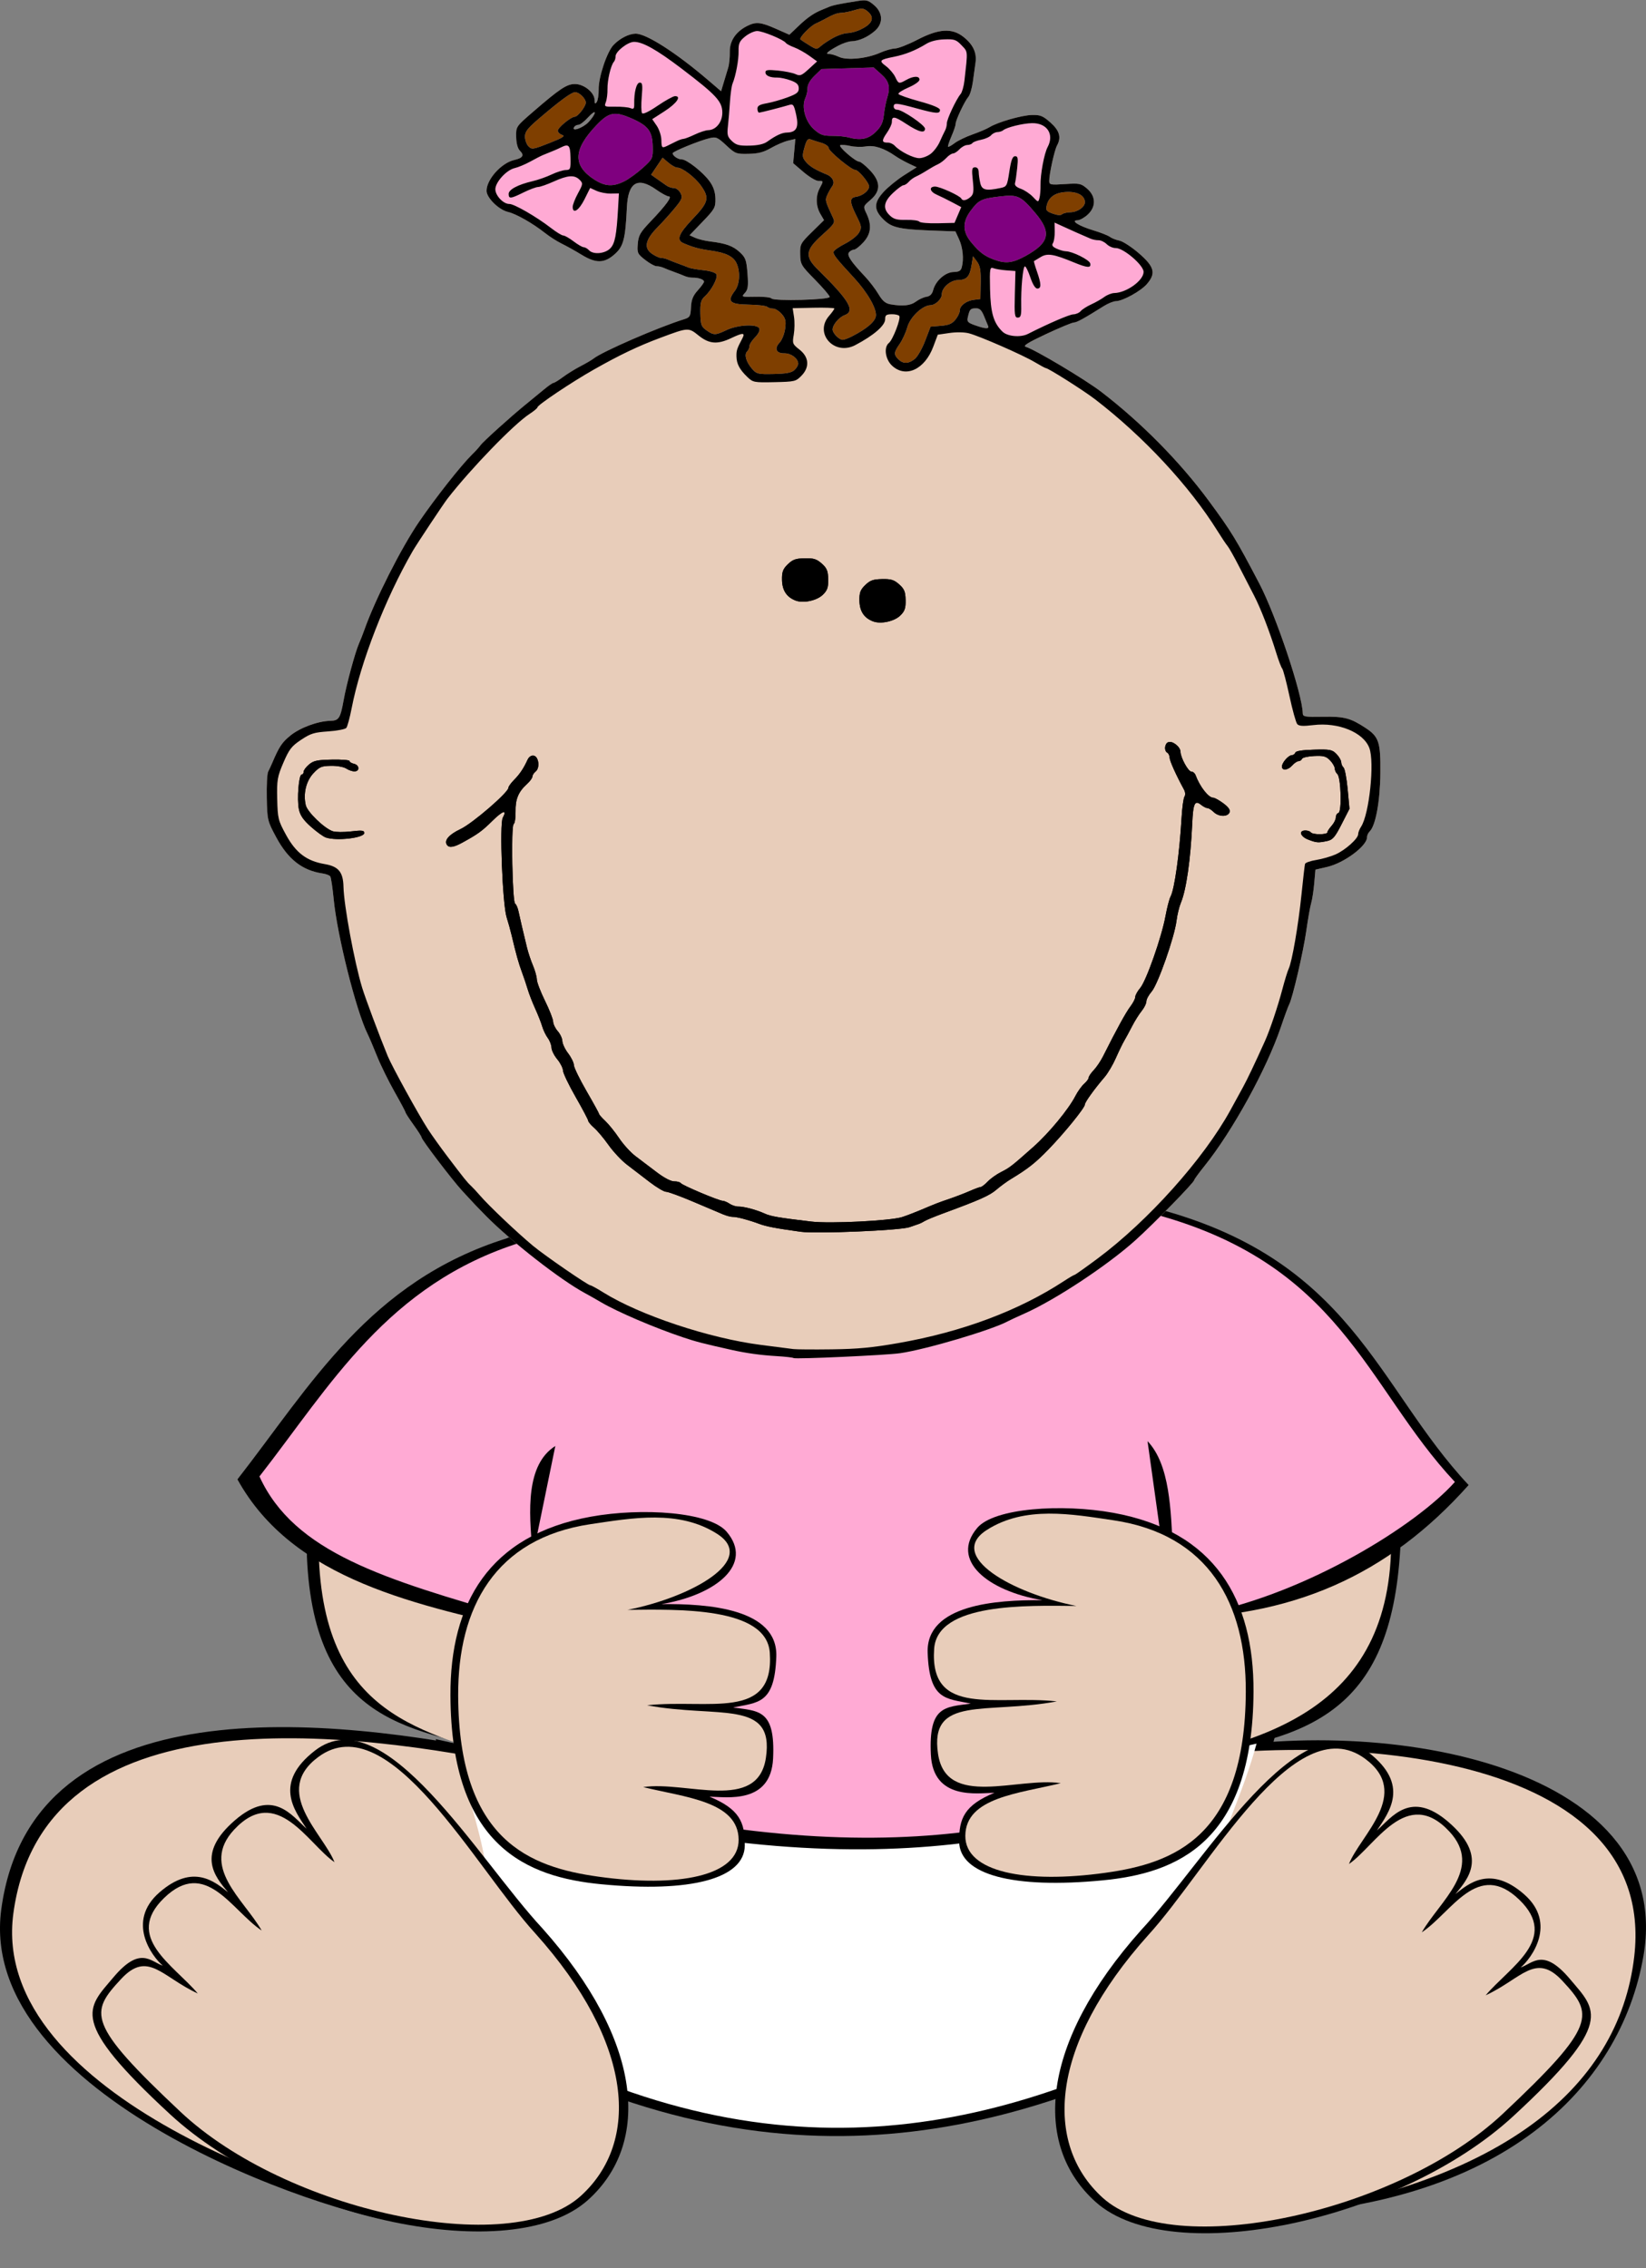
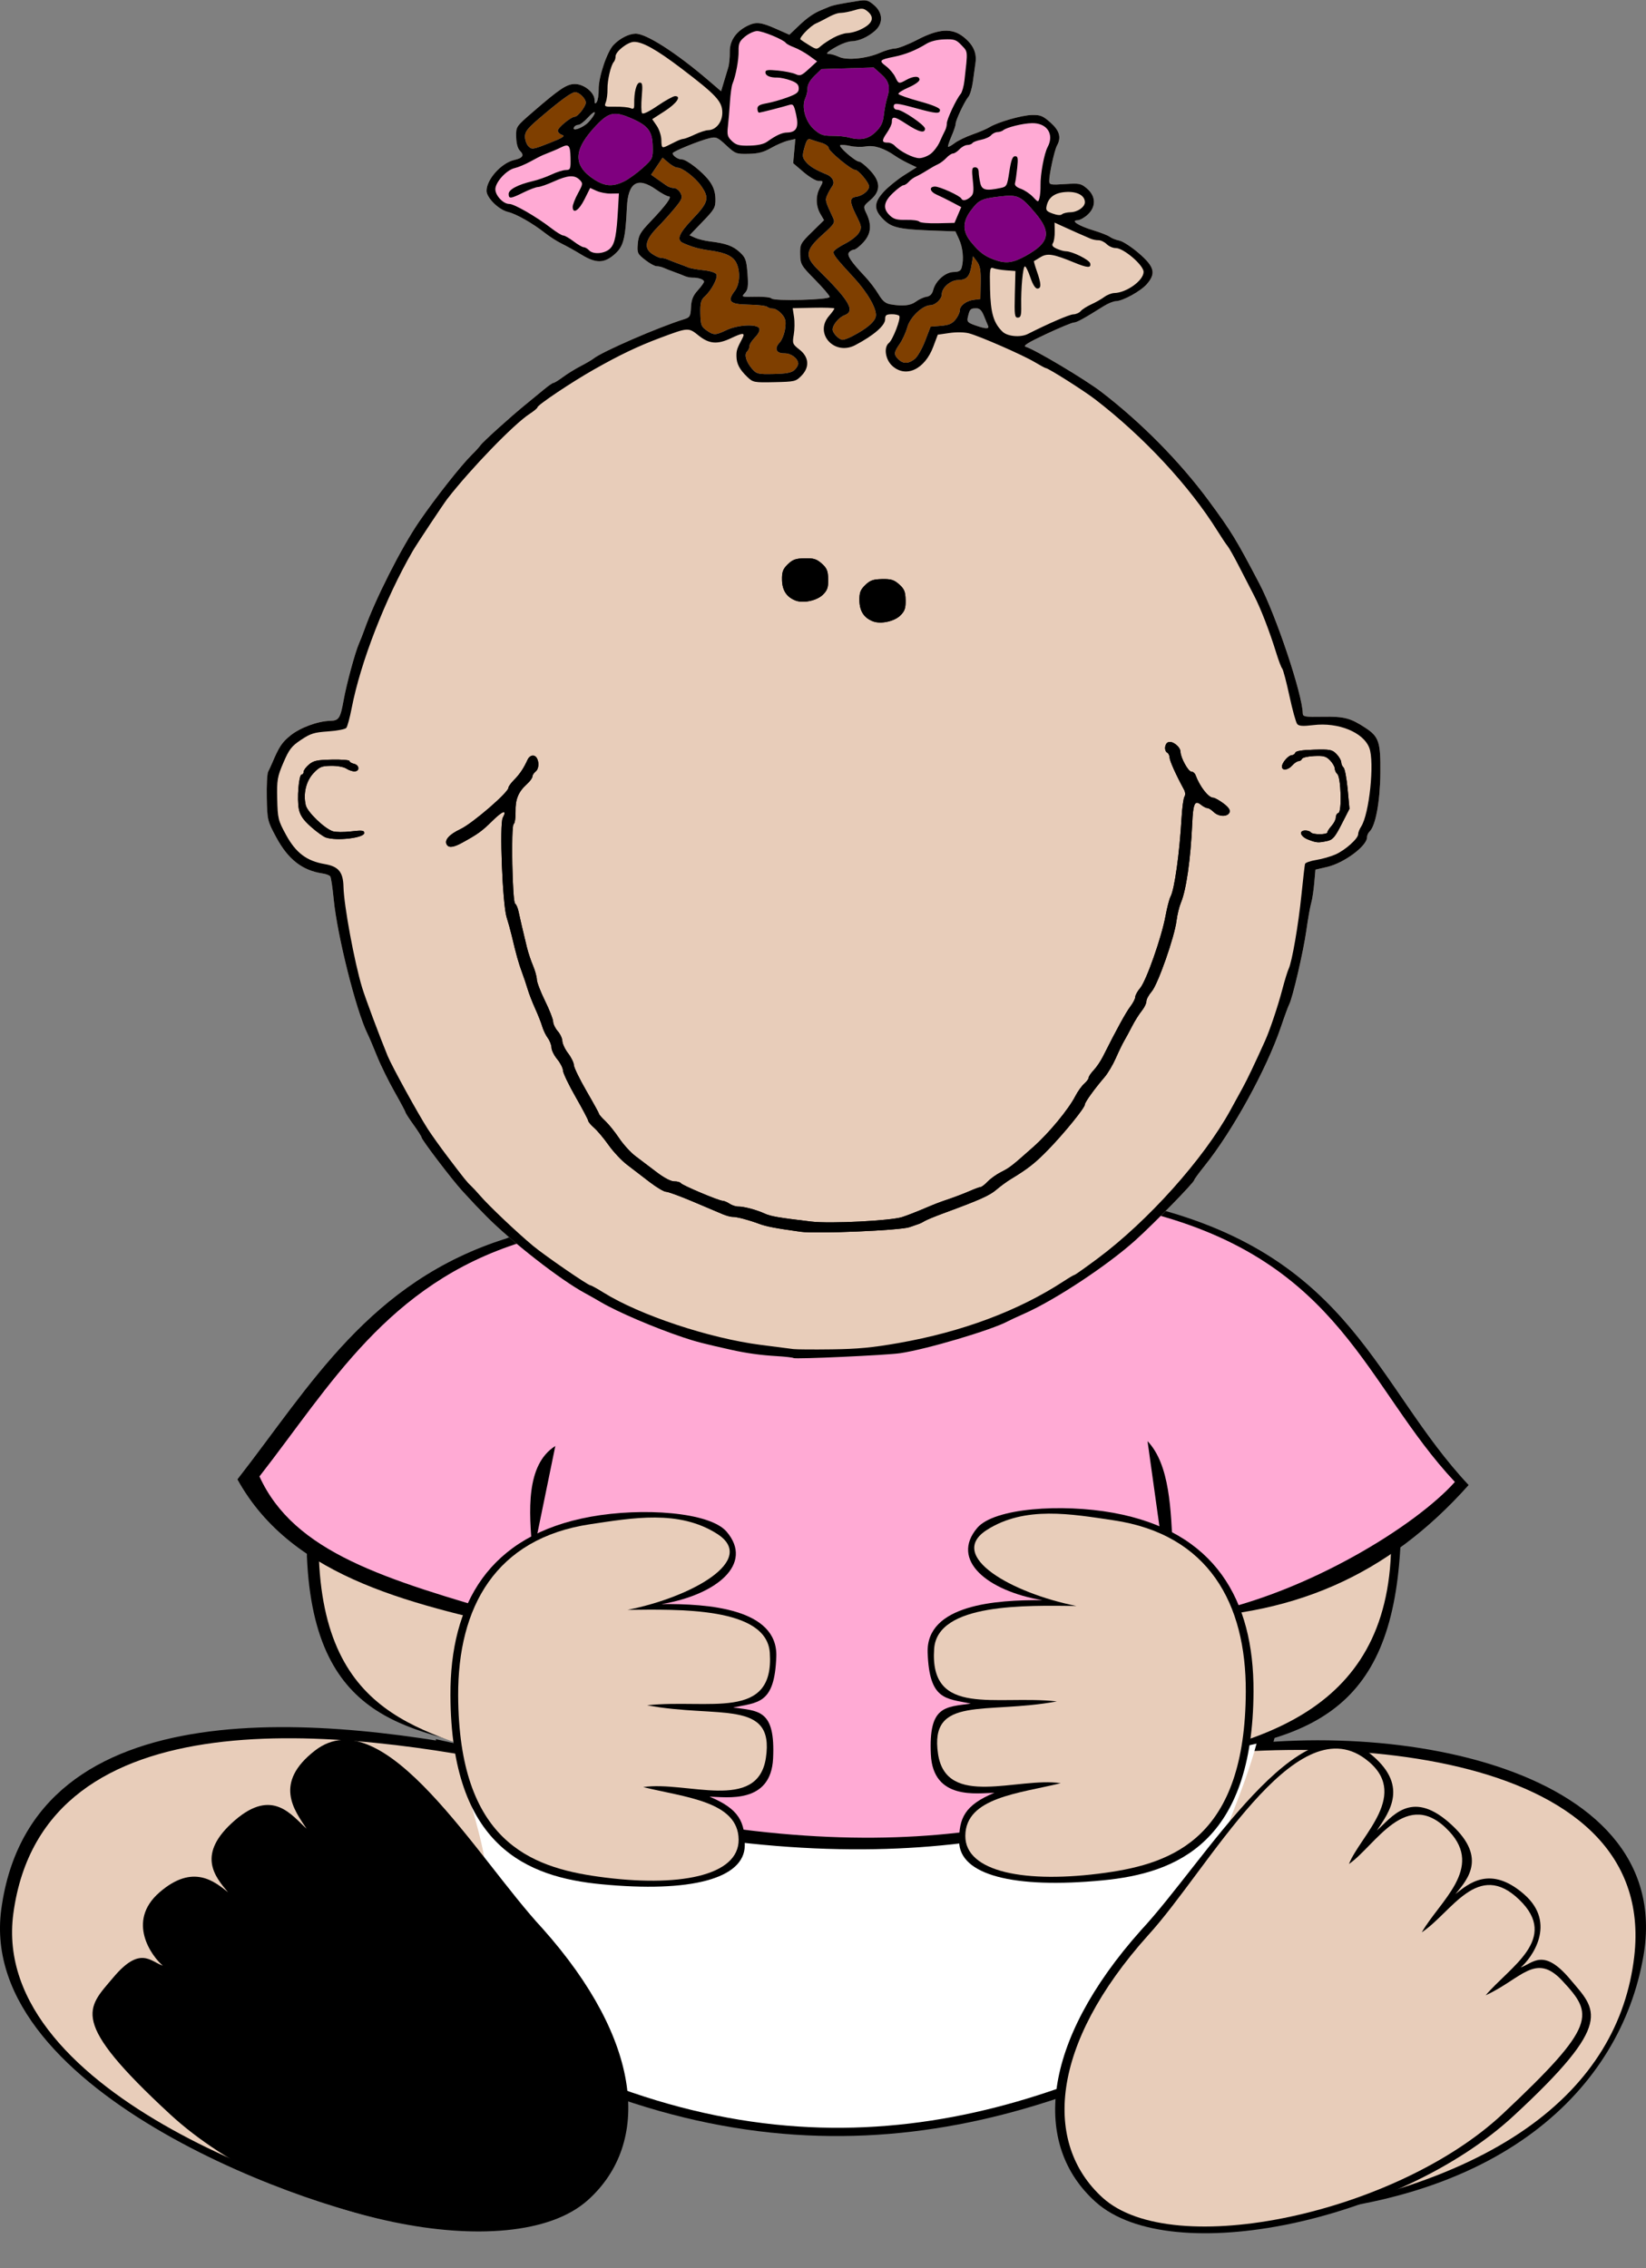
<svg xmlns="http://www.w3.org/2000/svg" xmlns:xlink="http://www.w3.org/1999/xlink" width="552.726" height="761.765">
  <rect width="100%" height="100%" fill="#808080" stroke="none" />
  <title>Baby</title>
  <defs>
    <linearGradient id="linearGradient7416">
      <stop stop-color="#daab9b" id="stop7418" offset="0" />
      <stop stop-color="#daab9b" stop-opacity="0" id="stop7420" offset="1" />
    </linearGradient>
    <radialGradient r="52.143" fy="400.219" fx="119.286" cy="400.219" cx="119.286" gradientUnits="userSpaceOnUse" id="radialGradient3973" xlink:href="#linearGradient7416" />
    <radialGradient r="52.143" fy="400.219" fx="119.286" cy="400.219" cx="119.286" gradientUnits="userSpaceOnUse" id="radialGradient3975" xlink:href="#linearGradient7416" />
  </defs>
  <g>
    <title>Layer 1</title>
    <path fill="#000000" fill-rule="evenodd" stroke-width="1.018px" d="m199.339,407.114c-40.111,15.431 -96.12,36.005 -96.281,115.559c2.443,57.507 36.513,58.156 69.425,66.65c-61.642,-12.932 -161.76,-24.091 -172.044,51.819c-8.495,62.7 108.673,102.685 135.669,105.379c49.731,4.964 75.188,-5.615 71.929,-49.603c65.147,25.31 106.531,12.878 149.462,-1.308c1.037,50.962 35.002,49.309 64.738,48.329c81.843,-2.653 121.918,-42.694 129.615,-86.982c11.386,-65.513 -91.243,-82.191 -155.378,-67.635c50.595,-4.821 73.674,-20 74.065,-79.607c0.415,-63.317 -52.481,-100.426 -118.469,-111.859c-63.649,-11.028 -122.058,-2.543 -152.732,9.257z" id="path15659" />
    <path fill="#000000" fill-rule="evenodd" stroke-width="1px" d="m146.318,584.055c7.12,27.179 18.725,49.231 8.725,95.976c98.196,57.453 178.923,41.147 253.996,0.969c-9.884,-39.092 10.727,-66.748 19.389,-98.884c-105.197,24.361 -197.567,21.466 -282.11,1.939z" id="path19543" />
    <path fill="#e8cdba" fill-rule="evenodd" stroke-width="1px" id="path12728" d="m198.014,411.797c-39.393,15.155 -90.767,33.544 -90.925,111.675c2.4,56.478 39.493,58.025 70,70c-60.54,-12.701 -162.5,-25.477 -172.6,49.075c-8.343,61.579 106.087,98.279 132.6,100.925c48.841,4.875 73.201,-6.799 70,-50c63.982,24.857 107.837,13.933 150,0c5.247,44.795 22.236,56.399 51.308,53.46c95.389,-9.646 135.224,-45.913 140.367,-89.76c8.408,-71.675 -107.78,-77.087 -171.675,-63.7c47.873,-7.006 92.051,-19.59 90,-80c-2.386,-70.274 -54.267,-100.446 -119.075,-111.675c-62.511,-10.831 -119.875,-1.59 -150,10z" />
    <path fill="#ffffff" fill-rule="evenodd" stroke-width="1px" id="path18572" d="m152.793,587.398c6.793,25.931 17.866,46.971 8.325,91.57c93.689,54.815 170.71,39.258 242.337,0.925c-9.431,-37.297 10.234,-63.684 18.499,-94.345c-100.368,23.243 -188.499,20.481 -269.161,1.85z" />
    <path fill="#000000" fill-rule="evenodd" stroke-width="1.03px" d="m170.233,415.842c-46.259,14.473 -65.991,49.578 -90.496,80.97c18.648,33.824 60.062,42.354 100.974,51.44l-21.91,51.44c125.465,37.231 192.184,19.088 247.563,-3.755l-17.147,-52.475c44.624,0.382 77.099,-14.645 103.943,-44.744c-31.067,-33.085 -39.115,-76.241 -106.69,-93.354c-58.245,-27.574 -145.643,-22.13 -216.238,10.478z" id="path16632" />
    <path fill="#ffaad4" fill-rule="evenodd" stroke-width="1px" id="path16630" d="m174.992,417.207c-44.917,14.053 -64.076,48.139 -87.87,78.621c11.67,25.578 41.946,34.551 85.39,47.062c18.02,5.189 -5.9,-44.693 13.963,-57.287l-22.582,110.119c121.825,36.151 183.016,20.33 236.788,-1.85l-15.341,-109.895c15.124,15.882 1.053,61.607 19.492,57.845c34.461,-7.03 70.688,-29.533 83.72,-44.145c-30.165,-32.125 -37.98,-74.029 -103.595,-90.645c-56.555,-26.774 -141.417,-21.488 -209.964,10.175z" />
    <g id="g14672">
      <path fill="#000000" fill-rule="evenodd" stroke-width="1.045px" id="path12732" d="m197.382,738.878c21.365,-19.153 18.486,-53.475 -15.235,-91.273c-21.716,-23.34 -53.111,-77.772 -76.396,-59.701c-14.041,10.897 -6.889,20.057 -2.805,26.227c-5.025,-4.503 -11.367,-13.768 -24.011,-2.871c-13.256,11.425 -6.758,18.971 -2.353,24.217c-4.345,-3.423 -11.664,-9.876 -23.055,0.056c-11.239,9.8 -2.445,21.577 1.146,24.596c-4.159,-1.418 -7.6,-6.77 -16.598,3.928c-8.85,10.522 -15.188,14.372 19.055,45.987c38.062,35.141 114.793,51.656 140.252,28.833z" />
-       <path fill="#e8cdba" fill-rule="evenodd" stroke-width="1px" d="m195.096,737.396c19.857,-18.109 17.789,-51.177 -15.375,-88.15c-20.183,-22.067 -49.064,-76.703 -72.775,-59.25c-15.823,11.647 1.62,25.773 5.375,35.375c-8.861,-6.062 -19.337,-26.338 -33.7,-10.925c-11.588,12.435 3.198,23.328 9.25,33.874c-10.07,-6.683 -18.77,-24.5 -32.775,-10.925c-13.552,13.136 3.159,22.428 11.331,32.081c-12.099,-5.579 -16.739,-14.611 -25.781,-4.856c-10.431,11.253 -11.825,14.735 20,44.625c35.375,33.224 110.788,49.729 134.45,28.15z" id="path12730" />
    </g>
    <g transform="matrix(-1 0 0 1 814.949 1.917)" id="g14676">
      <path fill="#000000" fill-rule="evenodd" stroke-width="1.045px" d="m447.027,737.569c21.365,-19.153 18.486,-53.475 -15.235,-91.273c-21.716,-23.34 -53.111,-77.772 -76.396,-59.701c-14.041,10.897 -6.889,20.057 -2.805,26.227c-5.025,-4.503 -11.367,-13.768 -24.011,-2.871c-13.256,11.425 -6.758,18.971 -2.353,24.217c-4.345,-3.423 -11.664,-9.876 -23.055,0.056c-11.239,9.8 -2.445,21.577 1.146,24.596c-4.159,-1.418 -7.6,-6.77 -16.598,3.928c-8.85,10.522 -15.188,14.372 19.055,45.987c38.062,35.141 114.793,51.656 140.252,28.833z" id="path14678" />
      <path fill="#e8cdba" fill-rule="evenodd" stroke-width="1px" id="path14680" d="m444.74,736.088c19.857,-18.109 17.789,-51.177 -15.375,-88.15c-20.183,-22.067 -49.064,-76.703 -72.775,-59.25c-15.823,11.647 1.62,25.773 5.375,35.375c-8.861,-6.062 -19.337,-26.338 -33.7,-10.925c-11.588,12.435 3.198,23.328 9.25,33.874c-10.07,-6.683 -18.77,-24.5 -32.775,-10.925c-13.552,13.136 3.159,22.428 11.331,32.081c-12.099,-5.579 -16.739,-14.611 -25.781,-4.856c-10.431,11.253 -11.825,14.735 20,44.625c35.375,33.224 110.788,49.729 134.45,28.15z" />
    </g>
    <path fill="#000000" fill-rule="evenodd" stroke-width="1.043px" d="m222.167,538.704c15.441,-0.17 39.069,1.472 38.514,17.617c-0.554,16.091 -6.146,15.335 -14.486,17.102c8.652,1.222 14.185,0.649 13.408,17.102c-0.729,15.434 -15.614,12.956 -21.353,12.844c9.993,4.137 11.955,8.535 11.848,16.448c-0.154,11.088 -18.124,15.88 -48.276,12.956c-24.595,-2.385 -50.358,-12.474 -50.565,-63.414c-0.126,-30.808 12.899,-53.807 47.102,-60.005c17.264,-3.128 39.97,-1.62 45.649,5.044c9.216,10.816 -3.357,21.181 -21.841,24.304z" id="path14684" />
    <path fill="#e8cdba" fill-rule="evenodd" stroke-width="1px" id="path14682" d="m210.753,540.634c16.817,-0.163 46.68,-1.068 47.745,14.389c1.616,23.143 -20.681,15.43 -41.205,17.659c23.882,4.469 42.886,-2.221 39.896,17.659c-2.764,18.379 -26.723,7.655 -41.204,9.811c13.92,3.448 31.948,4.736 32.048,17.659c0.095,12.205 -20.229,16.173 -47.091,12.427c-22.804,-3.18 -46.898,-11.965 -47.091,-60.826c-0.117,-29.551 12.431,-52.823 44.475,-57.556c13.946,-2.06 29.667,-4.968 42.513,3.27c13.669,8.766 -8.609,21.257 -30.086,25.508z" />
    <path fill="#000000" fill-rule="evenodd" stroke-width="1.043px" id="path15655" d="m350.019,537.396c-15.441,-0.17 -39.069,1.472 -38.514,17.617c0.554,16.091 6.146,15.335 14.486,17.102c-8.652,1.222 -14.185,0.649 -13.408,17.102c0.729,15.434 15.614,12.956 21.353,12.844c-9.993,4.137 -11.955,8.534 -11.848,16.448c0.154,11.088 18.124,15.88 48.276,12.956c24.595,-2.385 50.358,-12.474 50.565,-63.414c0.126,-30.808 -12.899,-53.807 -47.102,-60.005c-17.264,-3.128 -39.97,-1.62 -45.649,5.044c-9.216,10.816 3.357,21.181 21.841,24.304z" />
    <path fill="#e8cdba" fill-rule="evenodd" stroke-width="1px" d="m361.433,539.326c-16.817,-0.163 -46.68,-1.068 -47.745,14.389c-1.616,23.143 20.681,15.43 41.205,17.659c-23.882,4.469 -42.886,-2.221 -39.896,17.659c2.764,18.379 26.723,7.655 41.205,9.811c-13.92,3.448 -31.948,4.736 -32.048,17.659c-0.095,12.205 20.229,16.173 47.091,12.427c22.804,-3.18 46.898,-11.965 47.091,-60.826c0.117,-29.551 -12.431,-52.823 -44.475,-57.556c-13.946,-2.06 -29.667,-4.968 -42.513,3.27c-13.669,8.766 8.609,21.257 30.086,25.508z" id="path15657" />
    <g externalResourcesRequired="false" id="g4029" transform="matrix(0.738 -0.016 0.015 0.686 73.507 -131.892)">
      <path fill="#e8cdba" d="m289.101,199.17c-0.655,0.015 -1.424,0.111 -2.375,0.25c-8.591,1.254 -11.318,1.799 -13.281,2.625c-1.1,0.463 -2.675,1.122 -3.5,1.469c-3.524,1.48 -6.466,3.602 -10.469,7.531l-4.281,4.188l-6.094,-3.094c-6.852,-3.459 -9.015,-3.734 -13.094,-1.625c-5.169,2.673 -8.062,7.158 -8.062,12.469c0,2.626 -0.42,6.093 -0.906,7.688c-0.486,1.595 -1.446,4.825 -2.156,7.188l-1.281,4.281l-5.594,-5.375c-14.515,-13.986 -27.979,-23.719 -32.812,-23.719c-3.039,0 -7.144,2.156 -10.062,5.281c-3.031,3.246 -7.199,15.713 -7.219,21.594c-0.008,2.56 -0.436,5.3 -0.969,6.125c-0.765,1.183 -0.988,0.959 -1,-1.062c-0.022,-3.683 -4.786,-7.938 -8.906,-7.938c-3.66,0 -6.882,2.216 -19.344,13.312c-7.738,6.891 -7.75,6.911 -7.75,11.969c0,3.237 0.573,5.715 1.594,6.844c2.018,2.23 1.209,3.551 -2.688,4.406c-5.942,1.305 -12.906,9.357 -12.906,14.906c0,3.392 5.385,9.301 9.5,10.438c3.722,1.028 11.057,5.787 16.688,10.781c2.038,1.807 5.413,4.222 7.5,5.375c2.087,1.153 6.038,3.636 8.781,5.531c6.573,4.541 10.334,4.571 15.219,0.094c4.019,-3.683 4.977,-7.308 5.969,-22.781c0.783,-12.207 5.167,-14.95 13.438,-8.375c2.415,1.92 4.994,3.495 5.719,3.5c1.709,0.013 -1.286,4.232 -8.594,12.125c-4.76,5.142 -5.607,6.659 -6,10.75c-0.428,4.459 -0.229,4.937 3.188,7.938c2.004,1.759 4.312,3.187 5.125,3.188c0.813,0 2.264,0.42 3.219,0.906c0.955,0.486 3.1,1.415 4.75,2.094c1.65,0.678 3.764,1.639 4.719,2.125c0.955,0.486 2.625,0.875 3.688,0.875c2.593,0 5.094,1.039 5.094,2.094c0,0.472 -1.322,2.347 -2.938,4.188c-2.221,2.53 -3.014,4.543 -3.25,8.219c-0.284,4.419 -0.585,4.941 -3.312,5.781c-11.643,3.588 -37.484,14.95 -41.5,18.25c-0.825,0.678 -3.524,2.321 -6,3.625c-2.476,1.304 -6.118,3.581 -8.094,5.094c-1.976,1.513 -3.95,2.75 -4.375,2.75c-0.425,0 -2.409,1.435 -4.406,3.156c-1.998,1.721 -5.844,4.984 -8.562,7.25c-6.698,5.584 -19.858,17.817 -20.875,19.406c-0.454,0.709 -2.263,2.734 -4,4.5c-5.162,5.249 -17.088,20.852 -24.688,32.281c-8.45,12.708 -20.858,37.65 -26.031,52.406c-0.675,1.925 -1.814,4.85 -2.531,6.5c-1.812,4.169 -6.033,19.693 -7.5,27.5c-1.669,8.883 -2.395,10 -6.312,10c-5.638,0 -13.787,3.025 -18.281,6.781c-3.906,3.265 -5.205,5.291 -8.531,13.219c-0.577,1.375 -1.452,3.295 -1.938,4.25c-0.486,0.955 -0.875,6.731 -0.875,12.844c0,10.854 0.086,11.304 3.906,19.344c5.217,10.981 11.548,16.508 20.812,18.188c1.506,0.273 2.998,0.971 3.344,1.531c0.346,0.56 0.957,5.593 1.344,11.188c1.222,17.677 9.112,54.877 14.031,66.156c0.72,1.65 2.562,6.6 4.094,11c1.532,4.4 4.966,12.366 7.625,17.688c2.659,5.322 4.844,9.971 4.844,10.312c0,0.342 1.575,3.084 3.5,6.094c1.925,3.009 3.5,5.781 3.5,6.188c0,1.152 13.57,21.25 18,26.656c5.545,6.766 6.658,8.07 10.5,12.438c11.384,12.941 33.309,32.198 44.281,38.875c1.585,0.965 4.886,3.079 7.312,4.688c7.471,4.953 23.956,12.988 36.906,18c5.8,2.245 9.267,3.319 22,6.688c6.616,1.75 13.088,2.842 20.281,3.469c3.964,0.345 7.444,0.853 7.719,1.125c0.67,0.663 42.165,-0.378 48.5,-1.219c11.96,-1.588 41.85,-10.376 49.344,-14.5c0.914,-0.503 4.356,-2.139 7.656,-3.625c14.174,-6.382 38.237,-22.698 51.156,-34.688c8.771,-8.14 27.298,-27.658 27.312,-28.781c0.005,-0.342 2.169,-3.375 4.781,-6.719c13.126,-16.801 29.237,-46.786 36.125,-67.188c1.761,-5.216 3.588,-10.172 4.031,-11c1.593,-2.975 7.003,-25.713 8.562,-36c0.876,-5.775 1.971,-11.85 2.469,-13.5c0.498,-1.65 1.225,-5.956 1.594,-9.594l0.656,-6.625l5.344,-1.188c7.818,-1.75 18.455,-9.882 18.469,-14.125c0.003,-0.852 0.562,-2.126 1.25,-2.812c2.78,-2.776 5.027,-14.555 5.438,-28.438c0.45,-15.227 -0.278,-17.805 -6.375,-22.312c-6.66,-4.924 -9.501,-5.795 -19.062,-5.844c-8.357,-0.043 -9.248,-0.244 -9.25,-1.938c-0.013,-9.479 -11.194,-48.184 -18.469,-63.938c-10.162,-22.007 -12.193,-25.752 -22.125,-40.937c-12.731,-19.465 -30.026,-39.159 -47.906,-54.563c-7.286,-6.277 -29.66,-21.344 -33.875,-22.812c-1.373,-0.479 1.098,-2.046 9.406,-6c6.188,-2.945 11.906,-5.375 12.719,-5.375c1.36,0 4.454,-1.741 13.812,-7.75c1.927,-1.237 4.406,-2.25 5.5,-2.25c3.19,0 11.454,-4.603 14.312,-8c4.341,-5.159 3.617,-8.417 -3.312,-15.156c-3.258,-3.169 -7.196,-6.068 -8.75,-6.438c-1.554,-0.37 -3.488,-1.234 -4.312,-1.938c-0.825,-0.703 -4.189,-2.227 -7.469,-3.375c-6.586,-2.304 -10.453,-5.094 -7.062,-5.094c1.05,0 3.176,-1.21 4.719,-2.688c3.912,-3.748 3.872,-8.888 -0.094,-12.688c-2.699,-2.586 -3.373,-2.751 -10,-2.438c-6.554,0.31 -7.096,0.157 -7.094,-1.687c0.004,-3.189 2.646,-14.954 3.875,-17.25c2.121,-3.963 1.296,-7.266 -2.781,-11.344c-3.347,-3.347 -4.474,-3.906 -8.312,-3.906c-4.634,0 -15.721,3.183 -19.438,5.562c-1.18,0.755 -4.671,2.23 -7.75,3.312c-3.079,1.082 -6.787,2.912 -8.25,4.062c-1.463,1.151 -2.826,1.924 -3.031,1.719c-0.205,-0.205 0.542,-2.495 1.656,-5.094c1.114,-2.598 2.031,-5.306 2.031,-6.031c0,-1.699 4.255,-10.953 6.031,-13.094c0.751,-0.905 1.762,-4.176 2.219,-7.281c0.457,-3.105 1.062,-7.357 1.375,-9.438c0.726,-4.825 -0.962,-8.927 -5.281,-12.719c-5.129,-4.503 -11.114,-4.221 -20.969,1c-4.152,2.2 -8.753,4.019 -10.219,4.031c-1.466,0.012 -4.526,0.851 -6.781,1.875c-6.026,2.737 -15.187,3.531 -18.75,1.625c-1.575,-0.843 -3.565,-1.531 -4.438,-1.531c-2.039,0 -0.77,-1.212 4.094,-3.906c2.079,-1.152 4.855,-2.094 6.188,-2.094c3.312,0 7.489,-1.884 10.781,-4.875c3.889,-3.533 3.785,-8.726 -0.219,-12.562c-1.953,-1.871 -2.911,-2.483 -4.875,-2.438zm-123.406,51.906c0.158,-0.023 0.25,0.038 0.25,0.219c0,0.722 -1.319,2.759 -2.938,4.531c-2.625,2.874 -8.114,4.729 -6.562,2.219c0.34,-0.55 1.202,-1 1.938,-1c0.736,0 2.731,-1.587 4.438,-3.531c1.28,-1.458 2.402,-2.369 2.875,-2.438zm54.031,13.625c1.652,-0.034 2.703,0.888 5.625,3.938c4.057,4.234 4.47,4.406 10.062,4.406c4.503,0 6.891,-0.583 10.375,-2.625c2.482,-1.455 5.967,-2.997 7.781,-3.406l3.312,-0.719l-0.625,5.906l-0.625,5.906l4.688,4.469c2.565,2.458 5.535,4.469 6.625,4.469c2.375,0 2.389,0.035 0.5,3.656c-1.942,3.724 -1.9,8.675 0.094,12.531l1.594,3.094l-5.594,5.625c-5.339,5.395 -5.594,5.911 -5.594,10.844c0,4.931 0.296,5.509 6.5,12.594c3.575,4.083 6.5,7.909 6.5,8.531c0,1.461 -25.6,1.581 -26.5,0.125c-0.34,-0.55 -3.591,-1 -7.219,-1c-6.479,0 -6.579,-0.02 -4.844,-1.938c1.443,-1.594 1.716,-3.312 1.406,-9.437c-0.336,-6.648 -0.712,-7.85 -3.281,-10.531c-3.035,-3.168 -6.188,-4.506 -13.406,-5.625c-2.382,-0.369 -5.445,-1.228 -6.812,-1.938l-2.5,-1.312l6.094,-6.469c5.621,-6.008 6.062,-6.825 6.062,-11.125c0,-3.188 -0.775,-5.867 -2.438,-8.5c-2.887,-4.573 -10.287,-11.125 -12.562,-11.125c-1.644,0 -4,-1.828 -4,-3.094c0,-0.836 12.145,-5.834 16.844,-6.937c0.77,-0.181 1.387,-0.301 1.938,-0.313zm57.844,5c0.852,-0.093 2.659,0.173 4.312,0.625c1.889,0.517 5.063,0.664 7.062,0.344c3.771,-0.603 8.244,1.086 13.188,4.969c1.347,1.057 4.053,2.781 6.031,3.844l3.594,1.937l-5.688,3.719c-3.133,2.036 -7.36,5.547 -9.406,7.812c-4.842,5.36 -4.93,8.809 -0.344,13.812c3.713,4.051 7.151,4.9 24.281,5.938l8.188,0.5l1.562,3.938c1.623,4.057 2.034,9.683 0.969,13.656c-0.466,1.738 -1.343,2.25 -3.812,2.25c-3.747,0 -8.238,4.115 -9.438,8.625c-0.534,2.008 -1.493,3.009 -3.156,3.25c-1.32,0.191 -3.514,1.204 -4.844,2.25c-2.422,1.905 -6.027,2.198 -11.625,1c-2.236,-0.478 -3.587,-1.765 -5.344,-5.125c-1.292,-2.471 -3.986,-6.452 -6,-8.844c-6.228,-7.397 -8.055,-10.521 -6.938,-11.906c0.555,-0.687 1.581,-1.25 2.281,-1.25c0.701,0 2.668,-1.587 4.375,-3.531c3.53,-4.02 4.053,-8.295 1.656,-14.031c-1.46,-3.493 -1.443,-3.571 2,-6.594c4.864,-4.27 4.811,-8.889 -0.125,-14.656c-1.968,-2.299 -4.042,-4.188 -4.625,-4.187c-1.72,0 -9.745,-7.846 -8.469,-8.281c0.08,-0.027 0.191,-0.049 0.312,-0.062zm59.719,81.344c1.683,0 2.585,0.932 3.594,3.75c0.738,2.062 1.556,4.312 1.812,5c0.596,1.601 -1.302,1.459 -6,-0.469c-3.298,-1.353 -3.645,-1.844 -3.094,-4.156c0.898,-3.767 1.196,-4.125 3.688,-4.125z" id="path3761" />
      <path fill="#000000" d="m248.436,801.059c-11.127,-1.916 -15.57,-2.932 -18.708,-4.279c-4.755,-2.041 -10.187,-3.721 -12.032,-3.721c-0.879,0 -2.872,-0.612 -4.429,-1.36c-1.557,-0.748 -7.602,-3.673 -13.434,-6.5c-5.831,-2.827 -11.339,-5.14 -12.239,-5.14c-0.9,0 -4.229,-2.233 -7.397,-4.963c-3.168,-2.73 -7.733,-6.667 -10.143,-8.75c-2.41,-2.083 -6.078,-6.487 -8.15,-9.787c-2.072,-3.3 -4.937,-7.142 -6.367,-8.538c-1.43,-1.396 -2.608,-2.971 -2.617,-3.5c-0.009,-0.529 -2.484,-5.844 -5.5,-11.81c-3.016,-5.966 -5.484,-11.841 -5.484,-13.056c0,-1.215 -1.125,-3.733 -2.5,-5.597c-1.375,-1.864 -2.5,-4.442 -2.5,-5.729c0,-1.287 -0.72,-3.44 -1.6,-4.783c-0.88,-1.343 -1.966,-3.915 -2.414,-5.715c-0.447,-1.8 -1.801,-5.748 -3.008,-8.773c-1.207,-3.025 -2.65,-7.3 -3.208,-9.5c-0.557,-2.2 -1.668,-6.025 -2.468,-8.5c-1.413,-4.371 -2.444,-8.702 -4.286,-18c-0.49,-2.475 -1.446,-6.525 -2.124,-9c-1.748,-6.382 -2.365,-45.748 -0.765,-48.74c2.225,-4.158 0.056,-3.5 -4.808,1.459c-4.742,4.834 -6.645,6.25 -13.786,10.262c-3.974,2.232 -6.095,2.537 -7.039,1.01c-1.392,-2.252 0.911,-5.04 6.308,-7.638c5.512,-2.653 22.198,-17.481 22.198,-19.726c0,-0.56 1.182,-2.251 2.626,-3.759c2.67,-2.787 4.455,-5.517 6.334,-9.691c0.637,-1.415 1.729,-2.193 2.793,-1.992c2.33,0.441 2.904,6.025 0.798,7.772c-0.853,0.708 -1.551,1.829 -1.551,2.49c0,0.662 -1.168,2.294 -2.595,3.628c-3.947,3.688 -5.405,7.279 -5.405,13.316c0,3.02 -0.45,5.769 -1,6.109c-1.257,0.777 -1.363,38.157 -0.11,38.932c0.489,0.302 1.145,2.016 1.458,3.809c0.579,3.317 1.822,9.659 3.482,17.759c0.507,2.475 1.653,6.469 2.546,8.876c0.893,2.407 1.624,5.489 1.624,6.85c0,1.361 1.575,6.108 3.5,10.55c1.925,4.442 3.5,9.062 3.5,10.266c0,1.204 0.9,3.333 2,4.732c1.1,1.398 2,3.605 2,4.903c0,1.298 1.125,4.016 2.5,6.039c1.375,2.023 2.5,4.639 2.5,5.812c0,1.173 2.475,6.972 5.5,12.886c3.025,5.914 5.5,11.018 5.5,11.343c0,0.325 1.238,1.896 2.75,3.491c1.513,1.596 4.27,5.455 6.127,8.575c1.857,3.121 5.118,7.138 7.247,8.926c2.128,1.788 6.351,5.389 9.384,8.001c3.31,2.851 6.486,4.75 7.944,4.75c1.337,0 2.693,0.425 3.014,0.945c0.68,1.101 17.178,9.04 18.882,9.087c0.634,0.018 2.025,0.693 3.093,1.5c1.068,0.807 2.836,1.468 3.929,1.468c2.489,0 8.246,1.794 11.945,3.723c2.721,1.418 6.307,2.165 21.185,4.413c8.516,1.286 36.107,0.448 41.297,-1.255c2.037,-0.668 5.728,-2.08 8.203,-3.138c7.508,-3.208 8.319,-3.526 13.5,-5.288c2.75,-0.935 6.908,-2.545 9.239,-3.578c2.332,-1.032 4.616,-1.877 5.076,-1.877c0.46,0 1.928,-1.169 3.261,-2.597c1.333,-1.428 4.098,-3.456 6.144,-4.505c4,-2.051 4.796,-2.689 14.966,-11.982c7.21,-6.588 16.346,-17.976 19.588,-24.417c1.108,-2.2 2.962,-4.857 4.12,-5.905c1.159,-1.048 2.106,-2.373 2.106,-2.945c0,-0.572 1.061,-2.19 2.357,-3.595c1.297,-1.405 3.243,-4.355 4.326,-6.555c6.411,-13.027 10.891,-21.386 12.961,-24.183c1.296,-1.751 2.356,-3.854 2.356,-4.673c0,-0.82 1.047,-2.762 2.327,-4.317c2.834,-3.442 10.26,-24.667 12.227,-34.946c0.788,-4.118 1.913,-8.385 2.499,-9.481c1.851,-3.459 4.511,-21.117 5.784,-38.4c0.365,-4.95 1.054,-9.605 1.531,-10.345c0.507,-0.786 0.436,-2.241 -0.17,-3.5c-3.421,-7.099 -6.198,-14.141 -6.198,-15.716c0,-1.001 -0.45,-2.098 -1,-2.438c-1.549,-0.957 -1.18,-4.494 0.537,-5.153c1.934,-0.742 5.463,2.359 5.463,4.801c0,2.934 3.348,9.852 4.767,9.852c0.713,0 1.547,0.788 1.855,1.75c1.819,5.691 5.693,11.25 7.84,11.25c0.612,0 2.637,1.272 4.499,2.827c2.329,1.944 3.185,3.349 2.744,4.5c-0.88,2.293 -5.004,2.106 -7.205,-0.327c-0.995,-1.1 -2.267,-2 -2.826,-2c-0.559,0 -1.85,-0.754 -2.869,-1.676c-2.784,-2.52 -3.566,-0.807 -4.187,9.176c-1.087,17.463 -3.396,32.458 -5.929,38.5c-0.807,1.925 -1.789,5.897 -2.183,8.827c-1.059,7.882 -9.099,30.9 -11.997,34.344c-1.38,1.64 -2.51,3.787 -2.51,4.771c0,0.984 -1.004,3.064 -2.23,4.624c-1.227,1.56 -3.26,4.883 -4.518,7.385c-1.258,2.502 -2.935,5.674 -3.727,7.049c-0.792,1.375 -2.583,5.139 -3.98,8.365c-1.397,3.226 -3.779,7.351 -5.293,9.168c-4.79,5.747 -9.253,12.125 -9.253,13.223c0,1.547 -9.489,13.592 -17,21.578c-6.078,6.462 -9.491,9.231 -17.463,14.166c-1.777,1.1 -4.765,3.35 -6.64,5c-3.207,2.822 -7.555,4.786 -24.397,11.016c-3.85,1.424 -7.675,3.019 -8.5,3.543c-0.825,0.525 -1.95,1.108 -2.5,1.296c-0.55,0.188 -2.575,0.889 -4.5,1.558c-4.283,1.488 -42.318,2.323 -49.5,1.087z" id="path3757" />
      <path fill="#000000" d="m483.186,614.568c-3.557,-1.546 -4.418,-4.509 -1.309,-4.509c1.068,0 2.219,0.45 2.559,1c0.749,1.211 7.5,1.349 7.5,0.153c0,-0.466 0.9,-1.885 2,-3.153c1.1,-1.268 2,-3.1 2,-4.07c0,-0.97 0.562,-1.952 1.25,-2.182c1.612,-0.54 1.498,-17.4 -0.129,-19.027c-0.617,-0.617 -1.121,-1.862 -1.121,-2.768c0,-0.906 -0.939,-2.728 -2.086,-4.05c-1.742,-2.007 -2.931,-2.377 -7.22,-2.244c-2.824,0.087 -5.297,0.65 -5.497,1.25c-0.2,0.6 -0.901,1.091 -1.558,1.091c-0.657,0 -1.965,0.9 -2.907,2c-2.01,2.348 -4.732,2.642 -4.732,0.511c0,-1.88 3.057,-5.511 4.639,-5.511c0.657,0 1.374,-0.539 1.594,-1.198c0.264,-0.793 3.136,-1.216 8.495,-1.25c7.335,-0.047 8.291,0.173 10.184,2.351c1.149,1.322 2.089,3.144 2.089,4.05c0,0.906 0.457,2.104 1.015,2.662c0.558,0.558 1.299,5.342 1.646,10.631l0.632,9.616l-3.737,7.462c-3.168,6.326 -4.199,7.555 -6.771,8.069c-4.099,0.82 -4.775,0.75 -8.534,-0.884z" id="path3755" />
      <path fill="#000000" d="m36.363,603.093c-1.14,-0.462 -4.138,-2.903 -6.66,-5.426c-3.389,-3.389 -4.768,-5.661 -5.282,-8.701c-0.833,-4.932 0.297,-16.907 1.595,-16.907c0.506,0 0.92,-0.594 0.92,-1.32c0,-0.726 1.128,-2.301 2.508,-3.5c2.127,-1.849 3.721,-2.18 10.5,-2.18c4.396,0 7.992,0.398 7.992,0.883c0,0.486 0.9,1.119 2,1.406c2.494,0.652 2.651,3.71 0.191,3.71c-0.995,0 -2.682,-0.661 -3.75,-1.468c-1.079,-0.816 -4.131,-1.482 -6.87,-1.5c-4.368,-0.028 -5.291,0.364 -8.11,3.442c-3.421,3.735 -4.932,9.919 -3.803,15.567c0.677,3.385 8.257,11.597 12.029,13.031c1.294,0.492 5.043,0.613 8.333,0.269c4.945,-0.517 5.981,-0.363 5.981,0.887c0,2.447 -12.751,3.759 -17.574,1.807z" id="path3753" />
      <path fill="#000000" d="m287.436,503.165c-4.043,-1.758 -6,-5.082 -6,-10.188c0,-3.992 0.501,-5.374 2.773,-7.645c2.284,-2.284 3.646,-2.773 7.727,-2.773c4.081,0 5.443,0.489 7.727,2.773c2.284,2.284 2.773,3.646 2.773,7.727c0,4.001 -0.5,5.454 -2.597,7.552c-2.804,2.804 -8.928,4.065 -12.403,2.554z" id="path3751" />
      <path fill="#000000" d="m252.436,492.165c-4.043,-1.758 -6,-5.082 -6,-10.188c0,-3.992 0.501,-5.374 2.773,-7.645c2.284,-2.284 3.646,-2.773 7.727,-2.773c4.081,0 5.443,0.489 7.727,2.773c2.284,2.284 2.773,3.646 2.773,7.727c0,4.001 -0.5,5.454 -2.597,7.552c-2.804,2.804 -8.928,4.065 -12.403,2.554z" id="path3749" />
      <path fill="#7f3f00" stroke-width="4.8" stroke-miterlimit="4" d="m254.107,379.404c1.006,-0.91 1.829,-2.337 1.829,-3.171c0,-2.542 -3.147,-5.174 -6.186,-5.174c-3.707,0 -4.659,-2.453 -2.059,-5.301c1.104,-1.21 2.301,-4.256 2.661,-6.77c0.538,-3.765 0.282,-5.044 -1.453,-7.25c-1.159,-1.473 -2.884,-2.679 -3.834,-2.679c-0.95,0 -2.155,-0.428 -2.679,-0.951c-0.523,-0.523 -4.321,-1.086 -8.439,-1.25c-8.558,-0.342 -9.858,-1.807 -6.106,-6.881c2.264,-3.062 2.774,-9.006 1.142,-13.3c-1.334,-3.509 -4.723,-5.451 -11.622,-6.658c-5.38,-0.941 -8.07,-1.792 -12.422,-3.928c-3.274,-1.607 -2.117,-4.662 4.453,-11.758c7.416,-8.01 7.943,-10.102 4.085,-16.214c-2.627,-4.161 -8.346,-9.06 -10.577,-9.06c-0.743,0 -2.53,-1.13 -3.971,-2.51l-2.62,-2.51l-2.691,4.111l-2.691,4.111l2.697,2.149c1.483,1.182 3.399,2.698 4.257,3.368c0.858,0.67 2.357,1.233 3.332,1.25c0.974,0.018 2.278,1.143 2.896,2.5c0.996,2.185 0.688,3.017 -2.684,7.25c-2.095,2.63 -5.75,6.811 -8.123,9.293c-5.661,5.919 -6.539,9.916 -2.821,12.841c1.502,1.181 3.351,2.148 4.109,2.148c0.758,0 2.16,0.397 3.115,0.883c0.955,0.486 3.086,1.438 4.736,2.117c1.65,0.678 3.693,1.576 4.54,1.994c0.847,0.418 3.916,1.087 6.821,1.487c3.154,0.434 5.506,1.311 5.838,2.177c0.677,1.763 -2.367,7.668 -5.449,10.571c-1.867,1.759 -2.25,3.182 -2.25,8.372c0,5.564 0.29,6.481 2.635,8.326c3.257,2.562 3.966,2.567 9.129,0.073c5.156,-2.491 14.01,-2.753 14.897,-0.44c0.358,0.933 -0.459,2.663 -2.031,4.305c-1.446,1.51 -2.63,3.418 -2.63,4.24c0,0.822 -0.507,2.002 -1.127,2.622c-1.446,1.446 -0.492,5.217 2.178,8.611c1.94,2.466 2.655,2.662 9.693,2.662c5.667,0 8.063,-0.421 9.427,-1.655z" id="path3747" />
      <path fill="#7f3f00" d="m308.998,375.21c1.256,-1.017 3.462,-4.954 4.902,-8.75l2.619,-6.901l4.679,-0.304c3.627,-0.235 5.135,-0.884 6.709,-2.885c1.117,-1.42 2.03,-3.351 2.03,-4.291c0,-2.418 2.978,-4.795 6.5,-5.186l3,-0.334l0.294,-7.858c0.231,-6.17 -0.082,-8.426 -1.457,-10.5l-1.751,-2.642l-0.759,4.357c-0.982,5.638 -2.326,7.143 -6.376,7.143c-3.456,0 -7.45,3.649 -7.45,6.806c0,2.234 -2.998,5.194 -5.261,5.194c-3.668,0 -9.366,5.595 -10.757,10.564c-0.71,2.537 -2.347,6.168 -3.637,8.069c-2.785,4.104 -2.878,5.121 -0.69,7.538c2.107,2.328 4.515,2.322 7.407,-0.02z" id="path3745" />
      <path fill="#7f3f00" d="m280.532,363.549c6.951,-3.615 10.906,-7.09 11.229,-9.868c0.422,-3.634 -3.665,-11.652 -9.631,-18.895c-8.013,-9.728 -9.37,-11.699 -8.943,-12.982c0.228,-0.683 2.618,-2.383 5.312,-3.779c2.694,-1.395 5.57,-3.732 6.39,-5.194c1.369,-2.439 1.299,-3.095 -0.846,-7.965c-3.193,-7.248 -3.215,-9.225 -0.108,-9.649c2.999,-0.409 6,-2.895 6,-4.969c0,-1.861 -4.731,-8.189 -6.122,-8.189c-1.716,0 -11.852,-9.401 -11.866,-11.005c-0.007,-0.828 -1.475,-1.999 -3.263,-2.602c-1.787,-0.603 -3.973,-1.412 -4.856,-1.796c-1.264,-0.55 -1.881,0.284 -2.898,3.916c-1.168,4.172 -1.11,4.857 0.606,7.129c1.666,2.206 4.28,3.979 9.331,6.327c2.617,1.217 3.675,3.866 2.309,5.783c-0.686,0.963 -1.74,2.875 -2.342,4.25c-1.099,2.509 -1.023,2.867 2.372,11.139c1.012,2.466 0.679,3.013 -5.094,8.358c-7.79,7.212 -8.221,10.288 -2.354,16.776c14.094,15.586 16.792,20.783 11.778,22.689c-2.642,1.004 -5.601,4.667 -5.601,6.932c0,1.809 2.906,5.106 4.501,5.106c0.655,0 2.498,-0.679 4.095,-1.51z" id="path3743" />
-       <path fill="#ffaad4" d="m360.7,364.161c9.506,-4.914 19.132,-9.117 20.864,-9.111c1.17,0.005 2.695,-0.675 3.388,-1.51c0.693,-0.835 2.886,-2.269 4.872,-3.186c1.987,-0.917 4.685,-2.484 5.997,-3.482c1.312,-0.998 3.38,-1.814 4.596,-1.814c5.585,0 13.519,-5.917 13.519,-10.082c0,-3.337 -8.967,-11.918 -12.453,-11.918c-1.23,0 -3.051,-0.9 -4.047,-2c-0.995,-1.1 -2.646,-2 -3.669,-2c-1.022,0 -2.64,-0.38 -3.595,-0.844c-3.771,-1.833 -8.558,-4.254 -12.986,-6.57l-3.25,-1.699l-0.015,4.307c-0.008,2.369 -0.424,4.952 -0.923,5.74c-0.661,1.045 -0.22,1.79 1.63,2.75c1.395,0.724 3.273,1.343 4.173,1.375c2.979,0.107 10.605,4.426 10.947,6.199c0.452,2.345 -1.324,2.194 -7.297,-0.622c-9.38,-4.423 -12.084,-4.953 -15.223,-2.988c-1.535,0.961 -2.904,1.809 -3.043,1.885c-0.138,0.076 0.419,2.349 1.239,5.053c1.887,6.221 1.898,8.415 0.041,8.415c-0.924,0 -2.068,-2.048 -3.071,-5.5c-0.879,-3.025 -1.952,-5.5 -2.383,-5.5c-0.9,0 -2.056,10.771 -2.067,19.25c-0.006,4.659 -0.318,5.75 -1.647,5.75c-1.453,0 -1.582,-1.298 -1.136,-11.41l0.504,-11.41l-4.114,-0.42c-2.263,-0.231 -4.902,-0.77 -5.864,-1.197c-1.608,-0.714 -1.75,0.117 -1.75,10.208c0,11.645 1.252,16.629 5.27,20.979c2.208,2.39 8.136,3.088 11.493,1.352z" id="path3741" />
      <path fill="#7f007f" d="m360.456,325.961c10.974,-6.194 12.132,-11.176 4.847,-20.867c-6.513,-8.665 -7.82,-9.356 -16.071,-8.496c-8.336,0.869 -9.581,1.491 -13.328,6.663c-3.926,5.419 -3.961,10.142 -0.115,15.398c3.66,5.002 5.82,6.86 10.146,8.727c5.302,2.288 8.497,1.974 14.52,-1.425z" id="path3733" />
      <path fill="#ffaad4" d="m171.662,317.809c2.136,-2.317 2.952,-6.391 3.905,-19.5l0.527,-7.25l-3.629,0c-1.996,0 -4.925,-0.671 -6.51,-1.49l-2.882,-1.49l-2.686,5.49c-2.641,5.398 -5.451,7.274 -5.451,3.639c0,-1.018 1.143,-4 2.54,-6.627c2.399,-4.511 2.446,-4.88 0.845,-6.649c-2.278,-2.517 -5.264,-2.358 -11.791,0.627c-3.006,1.375 -6.217,2.5 -7.134,2.5c-0.918,0 -3.909,1.125 -6.646,2.5c-5.967,2.997 -6.813,3.073 -6.813,0.614c0,-2.154 4.289,-4.493 11.046,-6.022c2.45,-0.555 6.345,-1.927 8.656,-3.05c2.311,-1.123 5.236,-2.042 6.5,-2.041c2.142,0 2.298,-0.407 2.298,-5.997c0,-6.198 -0.638,-6.964 -4.264,-5.12c-1.56,0.794 -3.714,1.719 -8.236,3.539c-0.825,0.332 -3.418,1.688 -5.762,3.014c-2.344,1.326 -5.588,2.701 -7.208,3.057c-3.792,0.833 -9.03,6.765 -9.03,10.227c0,3.126 3.554,7.28 6.229,7.28c2.162,0 12.218,6.561 18.662,12.175c2.415,2.104 4.907,3.825 5.538,3.825c0.631,0 2.705,1.332 4.609,2.959c1.904,1.628 3.97,2.978 4.59,3c0.62,0.022 1.688,0.716 2.372,1.541c1.902,2.291 7.306,1.874 9.726,-0.75z" id="path3731" />
      <path fill="#ffaad4" d="m330.042,305.213l1.606,-3.826l-4.106,-2.474c-2.258,-1.361 -5.343,-3.086 -6.856,-3.833c-3.182,-1.572 -3.661,-4.021 -0.785,-4.021c2.128,0 11.325,4.767 11.869,6.152c0.515,1.309 2.333,1.008 4.219,-0.699c1.394,-1.262 1.614,-2.738 1.192,-8c-0.443,-5.52 -0.281,-6.453 1.119,-6.453c1.056,0 1.637,0.842 1.637,2.375c0,1.306 0.281,3.781 0.625,5.5c0.67,3.35 2.487,3.852 9.129,2.524c2.87,-0.574 3.057,-0.932 4.198,-8c0.885,-5.485 1.593,-7.399 2.736,-7.399c1.289,0 1.432,0.943 0.868,5.75c-0.371,3.163 -0.884,6.478 -1.141,7.368c-0.314,1.09 0.528,2.03 2.58,2.88c1.675,0.694 4.115,2.532 5.421,4.085c2.344,2.786 2.383,2.794 2.966,0.62c0.325,-1.212 0.597,-3.976 0.604,-6.143c0.019,-5.489 1.967,-15.54 3.626,-18.714c3.244,-6.206 -0.051,-11.846 -6.921,-11.846c-4.191,0 -11.548,1.774 -13.142,3.169c-0.523,0.457 -1.705,0.831 -2.628,0.831c-0.923,0 -2.228,0.663 -2.901,1.474c-0.673,0.81 -2.758,1.761 -4.633,2.113c-1.876,0.352 -3.657,1.039 -3.958,1.526c-0.301,0.488 -1.352,0.887 -2.334,0.887c-0.982,0 -2.6,0.9 -3.596,2c-0.995,1.1 -2.345,2 -3,2c-0.655,0 -2.047,0.952 -3.095,2.115c-1.048,1.163 -2.805,2.52 -3.905,3.015c-1.1,0.495 -3.35,1.787 -5,2.87c-1.65,1.084 -3.918,2.38 -5.041,2.881c-1.123,0.501 -2.64,1.633 -3.372,2.515c-0.732,0.882 -1.82,1.604 -2.417,1.604c-0.597,0 -2.792,1.666 -4.878,3.703c-4.374,4.271 -4.855,7.537 -1.618,10.983c1.739,1.851 3.229,2.314 7.441,2.314c2.897,0 5.545,0.45 5.885,1c0.34,0.55 4.079,0.995 8.309,0.99l7.691,-0.01l1.606,-3.826z" id="path3729" />
-       <path fill="#7f3f00" d="m381.307,305.059c3.263,0 6.629,-2.45 6.629,-4.826c0,-3.13 -3.145,-5.175 -7.905,-5.141c-5.275,0.038 -8.416,2.124 -9.459,6.28c-0.613,2.441 -0.314,2.92 2.586,4.151c2.021,0.858 3.643,1.036 4.228,0.464c0.523,-0.51 2.287,-0.928 3.921,-0.928z" id="path3727" />
      <path fill="#7f007f" d="m178.726,285.165c2.041,-1.042 5.848,-3.886 8.46,-6.32c4.655,-4.337 4.75,-4.547 4.75,-10.471c0,-7.341 -1.846,-10.128 -9.134,-13.788c-7.776,-3.906 -10.368,-3.468 -16.136,2.723c-10.971,11.776 -11.423,19.613 -1.544,26.77c4.777,3.46 8.389,3.749 13.604,1.086z" id="path3725" />
      <path fill="#ffaad4" d="m318.281,275.002c1.438,-1.131 3.337,-3.719 4.219,-5.75c0.882,-2.031 2.016,-4.474 2.52,-5.43c0.504,-0.955 0.916,-2.554 0.916,-3.554c0,-1.956 4.515,-11.747 6.553,-14.21c0.683,-0.825 1.525,-3.75 1.871,-6.5c1.874,-14.873 1.924,-13.933 -0.928,-17.323c-2.39,-2.84 -3.221,-3.169 -7.835,-3.104c-3.236,0.046 -6.28,0.78 -8.161,1.968c-4.865,3.073 -9.68,5.026 -14.827,6.012c-6.7,1.284 -7.081,1.733 -3.806,4.488c1.581,1.33 3.437,3.777 4.125,5.439c1.42,3.429 1.583,3.478 5.008,1.52c3.283,-1.876 6,-1.875 6,0.004c0,0.848 -2.189,2.46 -5.018,3.695c-2.76,1.205 -4.883,2.596 -4.718,3.09c0.165,0.495 4.448,2.228 9.518,3.851c6.042,1.935 9.218,3.453 9.218,4.405c0,2.005 -1.716,1.839 -10.712,-1.034c-9.11,-2.91 -10.288,-3.025 -10.288,-1.013c0,0.825 0.694,1.5 1.543,1.5c2.253,0 12.457,7.808 12.457,9.532c0,2.483 -2.843,1.647 -8.429,-2.479c-5.37,-3.967 -6.571,-4.155 -6.571,-1.026c0,0.932 -1.087,3.295 -2.415,5.252c-2.516,3.708 -2.418,4.721 0.459,4.721c0.941,0 2.321,0.735 3.066,1.633c2.363,2.848 8.295,6.248 11.005,6.309c1.438,0.032 3.792,-0.867 5.23,-1.998z" id="path3723" />
      <path fill="#7f3f00" d="m150.881,261.843c-1.07,-0.396 -1.945,-1.355 -1.945,-2.133c0,-1.471 6.122,-6.651 7.861,-6.651c1.397,0 5.139,-4.956 5.139,-6.806c0,-2.012 -2.916,-5.194 -4.761,-5.194c-1.661,0 -6.795,3.849 -16.489,12.363c-5.54,4.865 -6.75,6.471 -6.75,8.954c0,1.664 0.698,3.797 1.551,4.74c1.458,1.611 2.029,1.525 9.445,-1.42c6.143,-2.439 7.462,-3.293 5.949,-3.853z" id="path3721" />
-       <path fill="#ffaad4" d="m198.7,268.215c0.955,-0.464 2.743,-1.364 3.973,-2c1.23,-0.636 2.714,-1.156 3.298,-1.156c0.584,0 2.925,-0.9 5.201,-2c2.277,-1.1 5.038,-2 6.137,-2c3.649,0 6.627,-3.896 6.627,-8.671c0,-5.316 -2.736,-8.603 -18.105,-21.754c-11.128,-9.522 -17.521,-13.575 -21.412,-13.575c-2.868,0 -8.482,4.559 -8.482,6.889c0,0.941 -0.374,2.139 -0.831,2.661c-1.409,1.61 -3.169,8.969 -3.169,13.251c0,2.238 -0.396,5.111 -0.88,6.384c-0.849,2.232 -0.695,2.316 4.25,2.344c2.822,0.016 5.918,0.402 6.88,0.857c1.451,0.686 1.752,0.339 1.761,-2.029c0.022,-5.749 1.233,-10.357 2.721,-10.357c1.22,0 1.352,1.183 0.774,6.941c-0.383,3.817 -0.395,7.429 -0.027,8.025c0.423,0.685 3.057,-0.584 7.143,-3.441c3.56,-2.489 7.16,-4.525 7.999,-4.525c3.106,0 0.728,3.545 -4.858,7.242l-5.718,3.784l1.974,3.237c1.086,1.781 1.976,4.925 1.978,6.987c0.004,4.04 0.14,4.183 2.767,2.906z" id="path3719" />
      <path fill="#ffaad4" d="m244.058,267.309c4.086,-2.99 6.766,-4.25 9.035,-4.25c4.34,0 5.549,-2.336 4.414,-8.53c-0.906,-4.948 -1.254,-5.515 -3.048,-4.968c-3.149,0.962 -12.938,3.422 -13.774,3.461c-0.412,0.02 -0.75,-0.825 -0.75,-1.876c0,-1.472 0.978,-2.075 4.25,-2.619c2.338,-0.389 6.613,-1.586 9.5,-2.66c4.345,-1.616 5.25,-2.369 5.25,-4.367c0,-1.83 -0.877,-2.781 -3.622,-3.928c-1.992,-0.832 -4.655,-1.513 -5.918,-1.513c-3.381,0 -5.46,-1.02 -5.46,-2.679c0,-1.197 1.033,-1.336 5.642,-0.76c3.103,0.388 6.698,1.253 7.989,1.923c2.109,1.094 2.735,0.852 6.163,-2.383l3.816,-3.601l-3.555,-2.878c-1.955,-1.583 -4.987,-3.488 -6.736,-4.235c-1.75,-0.746 -3.434,-1.765 -3.741,-2.263c-1.022,-1.653 -10.5,-6.124 -12.982,-6.124c-1.343,0 -3.826,1.165 -5.518,2.589c-2.577,2.168 -3.077,3.304 -3.077,6.986c0,4.32 -1.482,11.987 -3.078,15.925c-0.446,1.1 -1.059,5.15 -1.362,9c-0.303,3.85 -0.826,9.17 -1.162,11.822c-0.524,4.132 -0.285,5.17 1.67,7.25c1.897,2.019 3.24,2.428 7.972,2.428c3.842,0 6.468,-0.569 8.083,-1.75z" id="path3717" />
      <path fill="#7f007f" d="m293.446,263.749c2.536,-2.536 3.454,-4.466 3.927,-8.25c0.339,-2.717 1.054,-6.322 1.59,-8.011c1.756,-5.54 1.182,-8.421 -2.39,-11.992l-3.363,-3.363l-11.887,0.116l-11.887,0.116l-3.25,3.247c-1.97,1.968 -3.25,4.252 -3.25,5.8c0,1.404 -0.506,3.664 -1.125,5.022c-1.92,4.214 -0.2,11.499 3.615,15.314c2.79,2.79 4.073,3.326 8.16,3.41c2.667,0.055 5.975,0.46 7.35,0.9c5.562,1.781 9.066,1.134 12.51,-2.31z" id="path3715" />
-       <path fill="#7f3f00" d="m275.216,217.157c2.079,-1.154 4.871,-2.097 6.203,-2.097c1.332,0 3.681,-0.537 5.22,-1.193c6.395,-2.728 7.918,-6.03 4.294,-9.309c-1.736,-1.571 -2.517,-1.658 -5.866,-0.655c-2.125,0.637 -4.83,1.157 -6.011,1.157c-1.95,0 -3.805,0.721 -8.12,3.158c-0.825,0.466 -2.4,1.251 -3.5,1.744c-2.663,1.194 -8.021,6.911 -7.224,7.708c0.347,0.347 2.114,1.659 3.927,2.916c3.191,2.212 3.361,2.227 5.297,0.478c1.1,-0.994 3.701,-2.752 5.78,-3.905z" id="path2824" />
      <path fill="url(#radialGradient3973)" fill-rule="nonzero" stroke-width="4.8" stroke-linecap="round" stroke-linejoin="round" stroke-miterlimit="4" stroke-dashoffset="0" id="path6529" d="m168.936,578.916a52.143,52.143 0 1 1 -104.286,0a52.143,52.143 0 1 1 104.286,0z" />
      <path fill="url(#radialGradient3975)" fill-rule="nonzero" stroke-width="4.8" stroke-linecap="round" stroke-linejoin="round" stroke-miterlimit="4" stroke-dashoffset="0" id="path7424" d="m475.365,589.63a52.143,52.143 0 1 1 -104.286,0a52.143,52.143 0 1 1 104.286,0z" />
      <path fill="#000000" d="m243.936,862.775c-0.275,-0.272 -3.743,-0.778 -7.707,-1.123c-7.194,-0.627 -13.677,-1.743 -20.293,-3.493c-12.733,-3.369 -16.2,-4.419 -22,-6.664c-12.951,-5.012 -29.44,-13.058 -36.911,-18.011c-2.426,-1.608 -5.708,-3.714 -7.293,-4.678c-10.972,-6.677 -32.911,-25.929 -44.296,-38.87c-3.842,-4.367 -4.955,-5.688 -10.5,-12.454c-4.43,-5.406 -18,-25.492 -18,-26.644c0,-0.407 -1.575,-3.201 -3.5,-6.211c-1.925,-3.009 -3.5,-5.751 -3.5,-6.093c0,-0.342 -2.175,-4.976 -4.834,-10.298c-2.659,-5.322 -6.087,-13.276 -7.619,-17.676c-1.532,-4.4 -3.374,-9.35 -4.094,-11c-4.919,-11.279 -12.812,-48.494 -14.034,-66.171c-0.387,-5.594 -0.986,-10.629 -1.332,-11.189c-0.346,-0.56 -1.861,-1.241 -3.366,-1.514c-9.265,-1.68 -15.592,-7.212 -20.809,-18.193c-3.82,-8.04 -3.911,-8.492 -3.911,-19.346c0,-6.112 0.397,-11.895 0.883,-12.85c0.486,-0.955 1.355,-2.861 1.932,-4.236c3.327,-7.928 4.636,-9.954 8.542,-13.219c4.494,-3.756 12.651,-6.781 18.288,-6.781c3.917,0 4.62,-1.117 6.288,-10c1.467,-7.807 5.716,-23.331 7.527,-27.5c0.717,-1.65 1.856,-4.575 2.531,-6.5c5.173,-14.757 17.557,-39.723 26.008,-52.432c7.6,-11.429 19.538,-27.031 24.699,-32.28c1.737,-1.766 3.53,-3.791 3.983,-4.5c1.017,-1.589 14.177,-13.825 20.875,-19.409c2.718,-2.266 6.577,-5.529 8.574,-7.25c1.998,-1.721 3.98,-3.13 4.406,-3.13c0.425,0 2.39,-1.238 4.366,-2.75c1.976,-1.513 5.619,-3.817 8.094,-5.122c2.476,-1.305 5.177,-2.926 6.001,-3.604c4.016,-3.3 29.857,-14.667 41.5,-18.255c2.727,-0.84 3.028,-1.367 3.313,-5.786c0.236,-3.676 1.029,-5.677 3.25,-8.207c1.616,-1.84 2.937,-3.732 2.937,-4.204c0,-1.055 -2.502,-2.072 -5.095,-2.072c-1.062,0 -2.713,-0.398 -3.668,-0.883c-0.955,-0.486 -3.086,-1.438 -4.736,-2.117c-1.65,-0.678 -3.781,-1.631 -4.736,-2.117c-0.955,-0.486 -2.402,-0.883 -3.215,-0.883c-0.813,0 -3.118,-1.439 -5.122,-3.199c-3.417,-3 -3.615,-3.494 -3.186,-7.953c0.393,-4.091 1.229,-5.588 5.989,-10.73c7.308,-7.893 10.298,-12.116 8.589,-12.128c-0.725,-0.005 -3.294,-1.58 -5.709,-3.5c-8.271,-6.575 -12.671,-3.837 -13.454,8.37c-0.992,15.473 -1.94,19.095 -5.959,22.779c-4.885,4.477 -8.635,4.456 -15.208,-0.086c-2.744,-1.896 -6.696,-4.39 -8.784,-5.543c-2.087,-1.153 -5.462,-3.576 -7.5,-5.383c-5.631,-4.994 -12.98,-9.726 -16.702,-10.754c-4.115,-1.136 -9.503,-7.066 -9.503,-10.458c0,-5.549 6.972,-13.592 12.914,-14.897c3.896,-0.856 4.702,-2.18 2.684,-4.411c-1.021,-1.128 -1.598,-3.594 -1.598,-6.831c0,-5.058 0.012,-5.076 7.75,-11.966c12.462,-11.097 15.679,-13.311 19.339,-13.311c4.12,0 8.904,4.254 8.926,7.937c0.012,2.022 0.22,2.246 0.985,1.063c0.533,-0.825 0.976,-3.594 0.985,-6.154c0.019,-5.881 4.177,-18.32 7.208,-21.566c2.919,-3.125 7.027,-5.28 10.066,-5.28c4.833,0 18.3,9.734 32.816,23.719l5.575,5.371l1.292,-4.295c0.71,-2.363 1.689,-5.6 2.175,-7.195c0.486,-1.595 0.883,-5.048 0.883,-7.673c0,-5.311 2.9,-9.79 8.069,-12.463c4.079,-2.109 6.237,-1.843 13.089,1.616l6.102,3.08l4.265,-4.186c4.003,-3.929 6.95,-6.046 10.474,-7.526c0.825,-0.346 2.4,-1.008 3.5,-1.471c1.963,-0.826 4.712,-1.367 13.303,-2.621c3.802,-0.555 4.646,-0.299 7.25,2.195c4.004,3.836 4.085,9.04 0.197,12.573c-3.292,2.991 -7.454,4.876 -10.767,4.876c-1.332,0 -4.124,0.942 -6.203,2.094c-4.864,2.694 -6.134,3.906 -4.095,3.906c0.872,0 2.875,0.689 4.45,1.532c3.563,1.906 12.737,1.111 18.763,-1.626c2.256,-1.024 5.301,-1.872 6.766,-1.885c1.466,-0.012 6.062,-1.822 10.215,-4.022c9.855,-5.221 15.833,-5.508 20.962,-1.005c4.319,3.792 6.031,7.898 5.305,12.723c-0.313,2.08 -0.943,6.323 -1.399,9.428c-0.457,3.105 -1.445,6.386 -2.196,7.291c-1.777,2.141 -6.052,11.381 -6.052,13.079c0,0.725 -0.911,3.444 -2.025,6.042c-1.114,2.598 -1.858,4.892 -1.653,5.097c0.205,0.205 1.569,-0.569 3.032,-1.72c1.463,-1.151 5.179,-2.978 8.257,-4.06c3.079,-1.082 6.563,-2.585 7.743,-3.341c3.716,-2.379 14.794,-5.535 19.428,-5.535c3.839,0 4.988,0.535 8.335,3.882c4.078,4.078 4.882,7.382 2.761,11.345c-1.229,2.296 -3.877,14.083 -3.881,17.272c-0.002,1.845 0.551,1.974 7.105,1.664c6.627,-0.313 7.303,-0.149 10.002,2.437c3.966,3.8 4.002,8.964 0.09,12.712c-1.543,1.478 -3.664,2.687 -4.714,2.687c-3.391,0 0.469,2.783 7.055,5.087c3.28,1.148 6.639,2.662 7.464,3.365c0.825,0.703 2.772,1.581 4.326,1.951c1.554,0.37 5.492,3.265 8.75,6.433c6.93,6.739 7.635,9.977 3.294,15.135c-2.858,3.397 -11.103,8.028 -14.292,8.028c-1.094,0 -3.566,1.012 -5.493,2.25c-9.358,6.009 -12.463,7.75 -13.823,7.75c-0.813,0 -6.542,2.41 -12.73,5.355c-8.309,3.954 -10.765,5.524 -9.392,6.003c4.215,1.469 26.574,16.527 33.86,22.804c17.88,15.404 35.188,35.118 47.919,54.584c9.932,15.185 11.952,18.925 22.115,40.931c7.274,15.753 18.456,54.47 18.469,63.949c0.002,1.694 0.893,1.879 9.25,1.921c9.562,0.049 12.401,0.919 19.061,5.843c6.097,4.507 6.835,7.087 6.385,22.314c-0.41,13.882 -2.668,25.671 -5.449,28.448c-0.688,0.687 -1.252,1.946 -1.255,2.798c-0.014,4.243 -10.649,12.381 -18.467,14.131l-5.324,1.192l-0.67,6.614c-0.369,3.638 -1.077,7.964 -1.575,9.614c-0.498,1.65 -1.621,7.725 -2.497,13.5c-1.56,10.287 -6.964,33.02 -8.557,35.995c-0.443,0.828 -2.247,5.772 -4.007,10.988c-6.888,20.401 -23.022,50.392 -36.148,67.192c-2.613,3.344 -4.754,6.36 -4.758,6.702c-0.015,1.123 -18.546,20.66 -27.318,28.8c-12.919,11.989 -37,28.317 -51.174,34.699c-3.3,1.486 -6.748,3.113 -7.662,3.616c-7.494,4.124 -37.378,12.899 -49.338,14.487c-6.335,0.841 -47.83,1.898 -48.5,1.236zm47.833,-6.221c29.062,-4.769 55.053,-14.557 75.967,-28.606c2.365,-1.589 4.537,-2.889 4.826,-2.889c0.289,0 5.082,-3.487 10.652,-7.75c23.376,-17.891 49.268,-47.681 61.864,-71.181c1.847,-3.446 4.483,-8.364 5.858,-10.928c2.165,-4.039 5.709,-11.612 10.595,-22.641c2.311,-5.216 6.16,-16.712 8.372,-25c1.174,-4.4 2.561,-8.9 3.083,-10c1.588,-3.351 4.834,-21.206 6.543,-36c0.89,-7.7 1.76,-14.506 1.933,-15.125c0.173,-0.619 2.489,-1.443 5.145,-1.833c2.656,-0.389 6.63,-1.514 8.83,-2.5c4.508,-2.019 10.5,-7.553 10.5,-9.697c0,-0.779 0.634,-2.413 1.409,-3.631c3.845,-6.042 6.824,-31.379 4.518,-38.415c-2.534,-7.73 -13.836,-13.004 -25.247,-11.782c-4.714,0.505 -6.533,0.337 -7.307,-0.673c-0.566,-0.74 -2.032,-6.954 -3.256,-13.809c-1.225,-6.855 -2.582,-12.93 -3.015,-13.5c-0.434,-0.57 -1.562,-3.961 -2.507,-7.536c-2.842,-10.747 -6.669,-22.141 -9.572,-28.5c-1.507,-3.3 -4.465,-9.825 -6.574,-14.5c-2.109,-4.675 -4.347,-9.175 -4.974,-10c-0.627,-0.825 -2.628,-4.2 -4.448,-7.5c-12.332,-22.367 -32.638,-46.916 -54.357,-65.714c-5.074,-4.392 -21.019,-15.785 -22.091,-15.785c-0.263,0 -2.507,-1.369 -4.987,-3.043c-5.352,-3.612 -24.618,-13.236 -29.592,-14.782c-2.07,-0.644 -5.691,-0.799 -8.863,-0.382l-5.363,0.706l-2.192,5.881c-4.117,11.046 -12.853,15.121 -18.895,8.814c-3.04,-3.173 -3.692,-9.117 -1.225,-11.164c1.829,-1.518 5.766,-11.853 4.992,-13.105c-0.315,-0.51 -1.896,-0.926 -3.514,-0.926c-2.407,0 -2.941,0.42 -2.941,2.313c0,3.083 -5.295,7.827 -13.864,12.42c-9.623,5.158 -18.685,-6.173 -11.636,-14.55c1.375,-1.634 2.5,-3.244 2.5,-3.577c0,-0.333 -4.266,-0.606 -9.481,-0.606l-9.481,0l0.527,4.25c0.29,2.337 0.158,6.265 -0.293,8.729c-0.779,4.252 -0.654,4.625 2.454,7.354c4.298,3.773 4.525,8.753 0.587,12.863c-2.58,2.693 -3.072,2.805 -12.313,2.805c-9.212,0 -9.736,-0.118 -12.191,-2.75c-3.486,-3.738 -4.809,-6.543 -4.809,-10.198c0,-2.962 0.285,-3.843 2.852,-8.802c1.468,-2.837 0.377,-2.891 -5.088,-0.25c-6.303,3.045 -10.054,2.636 -14.754,-1.61c-4.566,-4.125 -4.612,-4.123 -17.51,0.725c-10.192,3.831 -18.564,7.896 -30.5,14.812c-10.342,5.992 -25.996,16.75 -26.007,17.873c-0.004,0.386 -1.689,1.826 -3.745,3.201c-7.174,4.798 -27.08,25.976 -38.068,40.5c-1.879,2.483 -14.487,21.983 -16.36,25.303c-12.932,22.918 -24.804,53.773 -29.318,76.197c-0.941,4.675 -2.129,9.014 -2.64,9.642c-0.511,0.628 -4.236,1.309 -8.278,1.513c-6.419,0.324 -7.992,0.81 -12.423,3.833c-4.367,2.98 -5.517,4.51 -8.258,10.987c-2.881,6.805 -3.184,8.493 -3.171,17.655c0.013,9.576 0.212,10.542 3.635,17.659c4.292,8.923 9.13,13.05 17.286,14.743c6.307,1.309 8.348,4.088 8.348,11.367c0,9.038 4.204,36.891 7.462,49.443c1.358,5.23 7.481,24.105 10.962,33.79c1.837,5.11 13.41,28.98 17.544,36.184c1.678,2.924 5.527,8.999 8.555,13.5c7.513,11.172 8.744,12.898 10.478,14.696c0.825,0.856 2.625,3.031 4,4.833c3.855,5.054 16.459,18.495 23.634,25.203c5.223,4.883 24.66,19.951 25.736,19.951c0.358,0 2.97,1.631 5.806,3.624c16.351,11.493 47.654,23.523 71.055,27.309c6.748,1.091 13.393,2.167 14.768,2.39c1.375,0.223 9.266,0.467 17.535,0.542c11.807,0.107 18.312,-0.402 30.298,-2.369zm-43.333,-55.495c-11.127,-1.916 -15.57,-2.932 -18.708,-4.279c-4.755,-2.041 -10.187,-3.721 -12.032,-3.721c-0.879,0 -2.872,-0.612 -4.429,-1.36c-1.557,-0.748 -7.602,-3.673 -13.434,-6.5c-5.831,-2.827 -11.339,-5.14 -12.239,-5.14c-0.9,0 -4.229,-2.233 -7.397,-4.963c-3.168,-2.73 -7.733,-6.667 -10.143,-8.75c-2.41,-2.083 -6.078,-6.487 -8.15,-9.787c-2.072,-3.3 -4.937,-7.142 -6.367,-8.538c-1.43,-1.396 -2.608,-2.971 -2.617,-3.5c-0.009,-0.529 -2.484,-5.844 -5.5,-11.81c-3.016,-5.966 -5.484,-11.841 -5.484,-13.056c0,-1.215 -1.125,-3.733 -2.5,-5.597c-1.375,-1.864 -2.5,-4.442 -2.5,-5.729c0,-1.287 -0.72,-3.44 -1.6,-4.783c-0.88,-1.343 -1.966,-3.915 -2.414,-5.715c-0.447,-1.8 -1.801,-5.748 -3.008,-8.773c-1.207,-3.025 -2.65,-7.3 -3.208,-9.5c-0.557,-2.2 -1.668,-6.025 -2.468,-8.5c-1.413,-4.371 -2.444,-8.702 -4.286,-18c-0.49,-2.475 -1.446,-6.525 -2.124,-9c-1.748,-6.382 -2.365,-45.748 -0.765,-48.74c2.225,-4.158 0.056,-3.5 -4.808,1.459c-4.742,4.834 -6.645,6.25 -13.786,10.262c-3.974,2.232 -6.095,2.537 -7.039,1.01c-1.392,-2.252 0.911,-5.04 6.308,-7.638c5.512,-2.653 22.198,-17.481 22.198,-19.726c0,-0.56 1.182,-2.251 2.626,-3.759c2.67,-2.787 4.455,-5.517 6.334,-9.691c0.637,-1.415 1.729,-2.193 2.793,-1.992c2.33,0.441 2.904,6.025 0.798,7.772c-0.853,0.708 -1.551,1.829 -1.551,2.49c0,0.662 -1.168,2.294 -2.595,3.628c-3.947,3.688 -5.405,7.279 -5.405,13.316c0,3.02 -0.45,5.769 -1,6.109c-1.257,0.777 -1.363,38.157 -0.11,38.932c0.489,0.302 1.145,2.016 1.458,3.809c0.579,3.317 1.822,9.659 3.482,17.759c0.507,2.475 1.653,6.469 2.546,8.876c0.893,2.407 1.624,5.489 1.624,6.85c0,1.361 1.575,6.108 3.5,10.55c1.925,4.442 3.5,9.062 3.5,10.266c0,1.204 0.9,3.333 2,4.732c1.1,1.398 2,3.605 2,4.903c0,1.298 1.125,4.016 2.5,6.039c1.375,2.023 2.5,4.639 2.5,5.812c0,1.173 2.475,6.972 5.5,12.886c3.025,5.914 5.5,11.018 5.5,11.343c0,0.325 1.238,1.896 2.75,3.491c1.513,1.596 4.27,5.455 6.127,8.575c1.857,3.121 5.118,7.138 7.247,8.926c2.128,1.788 6.351,5.389 9.384,8.001c3.31,2.851 6.486,4.75 7.944,4.75c1.337,0 2.693,0.425 3.014,0.945c0.68,1.101 17.178,9.04 18.882,9.087c0.634,0.018 2.025,0.693 3.093,1.5c1.068,0.807 2.836,1.468 3.929,1.468c2.489,0 8.246,1.794 11.945,3.723c2.721,1.418 6.307,2.165 21.185,4.413c8.516,1.286 36.107,0.448 41.297,-1.255c2.037,-0.668 5.728,-2.08 8.203,-3.138c7.508,-3.208 8.319,-3.526 13.5,-5.288c2.75,-0.935 6.908,-2.545 9.239,-3.578c2.332,-1.032 4.616,-1.877 5.076,-1.877c0.46,0 1.928,-1.169 3.261,-2.597c1.333,-1.428 4.098,-3.456 6.144,-4.505c4,-2.051 4.796,-2.689 14.966,-11.982c7.21,-6.588 16.346,-17.976 19.588,-24.417c1.108,-2.2 2.962,-4.857 4.12,-5.905c1.159,-1.048 2.106,-2.373 2.106,-2.945c0,-0.572 1.061,-2.19 2.357,-3.595c1.297,-1.405 3.243,-4.355 4.326,-6.555c6.411,-13.027 10.891,-21.386 12.961,-24.183c1.296,-1.751 2.356,-3.854 2.356,-4.673c0,-0.82 1.047,-2.762 2.327,-4.317c2.834,-3.442 10.26,-24.667 12.227,-34.946c0.788,-4.118 1.913,-8.385 2.499,-9.481c1.851,-3.459 4.511,-21.117 5.784,-38.4c0.365,-4.95 1.054,-9.605 1.531,-10.345c0.507,-0.786 0.436,-2.241 -0.17,-3.5c-3.421,-7.099 -6.198,-14.141 -6.198,-15.716c0,-1.001 -0.45,-2.098 -1,-2.438c-1.549,-0.957 -1.18,-4.494 0.537,-5.153c1.934,-0.742 5.463,2.359 5.463,4.801c0,2.934 3.348,9.852 4.767,9.852c0.713,0 1.547,0.788 1.855,1.75c1.819,5.691 5.693,11.25 7.84,11.25c0.612,0 2.637,1.272 4.499,2.827c2.329,1.944 3.185,3.349 2.744,4.5c-0.88,2.293 -5.004,2.106 -7.205,-0.327c-0.995,-1.1 -2.267,-2 -2.826,-2c-0.559,0 -1.85,-0.754 -2.869,-1.676c-2.784,-2.52 -3.566,-0.807 -4.187,9.176c-1.087,17.463 -3.396,32.458 -5.929,38.5c-0.807,1.925 -1.789,5.897 -2.183,8.827c-1.059,7.882 -9.099,30.9 -11.997,34.344c-1.38,1.64 -2.51,3.787 -2.51,4.771c0,0.984 -1.004,3.064 -2.23,4.624c-1.227,1.56 -3.26,4.883 -4.518,7.385c-1.258,2.502 -2.935,5.674 -3.727,7.049c-0.792,1.375 -2.583,5.139 -3.98,8.365c-1.397,3.226 -3.779,7.351 -5.293,9.168c-4.79,5.747 -9.253,12.125 -9.253,13.223c0,1.547 -9.489,13.592 -17,21.578c-6.078,6.462 -9.491,9.231 -17.463,14.166c-1.777,1.1 -4.765,3.35 -6.64,5c-3.207,2.822 -7.555,4.786 -24.397,11.016c-3.85,1.424 -7.675,3.019 -8.5,3.543c-0.825,0.525 -1.95,1.108 -2.5,1.296c-0.55,0.188 -2.575,0.889 -4.5,1.558c-4.283,1.488 -42.318,2.323 -49.5,1.087zm234.75,-186.491c-3.557,-1.546 -4.418,-4.509 -1.309,-4.509c1.068,0 2.219,0.45 2.559,1c0.749,1.211 7.5,1.349 7.5,0.153c0,-0.466 0.9,-1.885 2,-3.153c1.1,-1.268 2,-3.1 2,-4.07c0,-0.97 0.562,-1.952 1.25,-2.182c1.612,-0.54 1.498,-17.4 -0.129,-19.027c-0.617,-0.617 -1.121,-1.862 -1.121,-2.768c0,-0.906 -0.939,-2.728 -2.086,-4.05c-1.742,-2.007 -2.931,-2.377 -7.22,-2.244c-2.824,0.087 -5.297,0.65 -5.497,1.25c-0.2,0.6 -0.901,1.091 -1.558,1.091c-0.657,0 -1.965,0.9 -2.907,2c-2.01,2.348 -4.732,2.642 -4.732,0.511c0,-1.88 3.057,-5.511 4.639,-5.511c0.657,0 1.374,-0.539 1.594,-1.198c0.264,-0.793 3.136,-1.216 8.495,-1.25c7.335,-0.047 8.291,0.173 10.184,2.351c1.149,1.322 2.089,3.144 2.089,4.05c0,0.906 0.457,2.104 1.015,2.662c0.558,0.558 1.299,5.342 1.646,10.631l0.632,9.616l-3.737,7.462c-3.168,6.326 -4.199,7.555 -6.771,8.069c-4.099,0.82 -4.775,0.75 -8.534,-0.884zm-446.824,-11.475c-1.14,-0.462 -4.138,-2.903 -6.66,-5.426c-3.389,-3.389 -4.768,-5.661 -5.282,-8.701c-0.833,-4.932 0.297,-16.907 1.595,-16.907c0.506,0 0.92,-0.594 0.92,-1.32c0,-0.726 1.128,-2.301 2.508,-3.5c2.127,-1.849 3.721,-2.18 10.5,-2.18c4.396,0 7.992,0.398 7.992,0.883c0,0.486 0.9,1.119 2,1.406c2.494,0.652 2.651,3.71 0.191,3.71c-0.995,0 -2.682,-0.661 -3.75,-1.468c-1.079,-0.816 -4.131,-1.482 -6.87,-1.5c-4.368,-0.028 -5.291,0.364 -8.11,3.442c-3.421,3.735 -4.932,9.919 -3.803,15.567c0.677,3.385 8.257,11.597 12.029,13.031c1.294,0.492 5.043,0.613 8.333,0.269c4.945,-0.517 5.981,-0.363 5.981,0.887c0,2.447 -12.751,3.759 -17.574,1.807zm251.074,-99.928c-4.043,-1.758 -6,-5.082 -6,-10.188c0,-3.992 0.501,-5.374 2.773,-7.645c2.284,-2.284 3.646,-2.773 7.727,-2.773c4.081,0 5.443,0.489 7.727,2.773c2.284,2.284 2.773,3.646 2.773,7.727c0,4.001 -0.5,5.454 -2.597,7.552c-2.804,2.804 -8.928,4.065 -12.403,2.554zm-35,-11c-4.043,-1.758 -6,-5.082 -6,-10.188c0,-3.992 0.501,-5.374 2.773,-7.645c2.284,-2.284 3.646,-2.773 7.727,-2.773c4.081,0 5.443,0.489 7.727,2.773c2.284,2.284 2.773,3.646 2.773,7.727c0,4.001 -0.5,5.454 -2.597,7.552c-2.804,2.804 -8.928,4.065 -12.403,2.554zm1.671,-112.761c1.006,-0.91 1.829,-2.337 1.829,-3.171c0,-2.542 -3.147,-5.174 -6.186,-5.174c-3.707,0 -4.659,-2.453 -2.059,-5.301c1.104,-1.21 2.301,-4.256 2.661,-6.77c0.538,-3.765 0.282,-5.044 -1.453,-7.25c-1.159,-1.473 -2.884,-2.679 -3.834,-2.679c-0.95,0 -2.155,-0.428 -2.679,-0.951c-0.523,-0.523 -4.321,-1.086 -8.439,-1.25c-8.558,-0.342 -9.858,-1.807 -6.106,-6.881c2.264,-3.062 2.774,-9.006 1.142,-13.3c-1.334,-3.509 -4.723,-5.451 -11.622,-6.658c-5.38,-0.941 -8.07,-1.792 -12.422,-3.928c-3.274,-1.607 -2.117,-4.662 4.453,-11.758c7.416,-8.01 7.943,-10.102 4.085,-16.214c-2.627,-4.161 -8.346,-9.06 -10.577,-9.06c-0.743,0 -2.53,-1.13 -3.971,-2.51l-2.62,-2.51l-2.691,4.111l-2.691,4.111l2.697,2.149c1.483,1.182 3.399,2.698 4.257,3.368c0.858,0.67 2.357,1.233 3.332,1.25c0.974,0.018 2.278,1.143 2.896,2.5c0.996,2.185 0.688,3.017 -2.684,7.25c-2.095,2.63 -5.75,6.811 -8.123,9.293c-5.661,5.919 -6.539,9.916 -2.821,12.841c1.502,1.181 3.351,2.148 4.109,2.148c0.758,0 2.16,0.397 3.115,0.883c0.955,0.486 3.086,1.438 4.736,2.117c1.65,0.678 3.693,1.576 4.54,1.994c0.847,0.418 3.916,1.087 6.821,1.487c3.154,0.434 5.506,1.311 5.838,2.177c0.677,1.763 -2.367,7.668 -5.449,10.571c-1.867,1.759 -2.25,3.182 -2.25,8.372c0,5.564 0.29,6.481 2.635,8.326c3.257,2.562 3.966,2.567 9.129,0.073c5.156,-2.491 14.01,-2.753 14.897,-0.44c0.358,0.933 -0.459,2.663 -2.031,4.305c-1.446,1.51 -2.63,3.418 -2.63,4.24c0,0.822 -0.507,2.002 -1.127,2.622c-1.446,1.446 -0.492,5.217 2.178,8.611c1.94,2.466 2.655,2.662 9.693,2.662c5.667,0 8.063,-0.421 9.427,-1.655zm54.89,-4.194c1.256,-1.017 3.462,-4.954 4.902,-8.75l2.619,-6.901l4.679,-0.304c3.627,-0.235 5.135,-0.884 6.709,-2.885c1.117,-1.42 2.03,-3.351 2.03,-4.291c0,-2.418 2.978,-4.795 6.5,-5.186l3,-0.334l0.294,-7.858c0.231,-6.17 -0.082,-8.426 -1.457,-10.5l-1.751,-2.642l-0.759,4.357c-0.982,5.638 -2.326,7.143 -6.376,7.143c-3.456,0 -7.45,3.649 -7.45,6.806c0,2.234 -2.998,5.194 -5.261,5.194c-3.668,0 -9.366,5.595 -10.757,10.564c-0.71,2.537 -2.347,6.168 -3.637,8.069c-2.785,4.104 -2.878,5.121 -0.69,7.538c2.107,2.328 4.515,2.322 7.407,-0.02zm-28.465,-11.661c6.951,-3.615 10.906,-7.09 11.229,-9.868c0.422,-3.634 -3.665,-11.652 -9.631,-18.895c-8.013,-9.728 -9.37,-11.699 -8.943,-12.982c0.228,-0.683 2.618,-2.383 5.312,-3.779c2.694,-1.395 5.57,-3.732 6.39,-5.194c1.369,-2.439 1.299,-3.095 -0.846,-7.965c-3.193,-7.248 -3.215,-9.225 -0.108,-9.649c2.999,-0.409 6,-2.895 6,-4.969c0,-1.861 -4.731,-8.189 -6.122,-8.189c-1.716,0 -11.852,-9.401 -11.866,-11.005c-0.007,-0.828 -1.475,-1.999 -3.263,-2.602c-1.787,-0.603 -3.973,-1.412 -4.856,-1.796c-1.264,-0.55 -1.881,0.284 -2.898,3.916c-1.168,4.172 -1.11,4.857 0.606,7.129c1.666,2.206 4.28,3.979 9.331,6.327c2.617,1.217 3.675,3.866 2.309,5.783c-0.686,0.963 -1.74,2.875 -2.342,4.25c-1.099,2.509 -1.023,2.867 2.372,11.139c1.012,2.466 0.679,3.013 -5.094,8.358c-7.79,7.212 -8.221,10.288 -2.354,16.776c14.094,15.586 16.792,20.783 11.778,22.689c-2.642,1.004 -5.601,4.667 -5.601,6.932c0,1.809 2.906,5.106 4.501,5.106c0.655,0 2.498,-0.679 4.095,-1.51zm80.167,0.612c9.506,-4.914 19.132,-9.117 20.864,-9.111c1.17,0.005 2.695,-0.675 3.388,-1.51c0.693,-0.835 2.886,-2.269 4.872,-3.186c1.987,-0.917 4.685,-2.484 5.997,-3.482c1.312,-0.998 3.38,-1.814 4.596,-1.814c5.585,0 13.519,-5.917 13.519,-10.082c0,-3.337 -8.967,-11.918 -12.453,-11.918c-1.23,0 -3.051,-0.9 -4.047,-2c-0.995,-1.1 -2.646,-2 -3.669,-2c-1.022,0 -2.64,-0.38 -3.595,-0.844c-3.771,-1.833 -8.558,-4.254 -12.986,-6.57l-3.25,-1.699l-0.015,4.307c-0.008,2.369 -0.424,4.952 -0.923,5.74c-0.661,1.045 -0.22,1.79 1.63,2.75c1.395,0.724 3.273,1.343 4.173,1.375c2.979,0.107 10.605,4.426 10.947,6.199c0.452,2.345 -1.324,2.194 -7.297,-0.622c-9.38,-4.423 -12.084,-4.953 -15.223,-2.988c-1.535,0.961 -2.904,1.809 -3.043,1.885c-0.138,0.076 0.419,2.349 1.239,5.053c1.887,6.221 1.898,8.415 0.041,8.415c-0.924,0 -2.068,-2.048 -3.071,-5.5c-0.879,-3.025 -1.952,-5.5 -2.383,-5.5c-0.9,0 -2.056,10.771 -2.067,19.25c-0.006,4.659 -0.318,5.75 -1.647,5.75c-1.453,0 -1.582,-1.298 -1.136,-11.41l0.504,-11.41l-4.114,-0.42c-2.263,-0.231 -4.902,-0.77 -5.864,-1.197c-1.608,-0.714 -1.75,0.117 -1.75,10.208c0,11.645 1.252,16.629 5.27,20.979c2.208,2.39 8.136,3.088 11.493,1.352zm-18.015,-4.352c-0.256,-0.687 -1.07,-2.938 -1.808,-5c-1.009,-2.818 -1.899,-3.75 -3.582,-3.75c-2.491,0 -2.808,0.352 -3.706,4.119c-0.551,2.312 -0.186,2.8 3.112,4.153c4.698,1.928 6.581,2.078 5.985,0.478zm-32.6,-12.652c1.33,-1.046 3.498,-2.059 4.818,-2.25c1.664,-0.241 2.636,-1.236 3.169,-3.244c1.199,-4.51 5.688,-8.604 9.435,-8.604c2.469,0 3.333,-0.512 3.799,-2.25c1.065,-3.973 0.673,-9.602 -0.95,-13.659l-1.58,-3.949l-8.17,-0.495c-17.13,-1.038 -20.578,-1.88 -24.291,-5.931c-4.586,-5.004 -4.5,-8.469 0.342,-13.829c2.046,-2.265 6.284,-5.784 9.417,-7.82l5.697,-3.702l-3.596,-1.933c-1.978,-1.063 -4.698,-2.798 -6.045,-3.856c-4.944,-3.882 -9.417,-5.565 -13.187,-4.962c-2,0.32 -5.182,0.158 -7.071,-0.359c-1.889,-0.517 -3.961,-0.761 -4.603,-0.542c-1.276,0.435 6.731,8.286 8.451,8.286c0.583,0 2.67,1.881 4.638,4.18c4.936,5.767 4.97,10.391 0.106,14.661c-3.443,3.023 -3.46,3.078 -2,6.571c2.397,5.736 1.898,10.033 -1.632,14.052c-1.707,1.944 -3.677,3.535 -4.378,3.535c-0.701,0 -1.728,0.562 -2.282,1.25c-1.117,1.385 0.697,4.504 6.925,11.901c2.014,2.392 4.719,6.371 6.011,8.841c1.757,3.36 3.102,4.653 5.338,5.132c5.598,1.198 9.216,0.879 11.638,-1.026zm-39.148,-3.229c0,-0.622 -2.925,-4.471 -6.5,-8.554c-6.204,-7.085 -6.5,-7.659 -6.5,-12.59c0,-4.933 0.253,-5.423 5.592,-10.818l5.592,-5.651l-1.592,-3.078c-1.994,-3.856 -2.028,-8.818 -0.086,-12.542c1.889,-3.621 1.887,-3.636 -0.489,-3.636c-1.09,0 -4.081,-2.011 -6.646,-4.468l-4.663,-4.468l0.619,-5.92l0.619,-5.92l-3.298,0.744c-1.814,0.409 -5.329,1.934 -7.811,3.389c-3.484,2.042 -5.843,2.645 -10.347,2.645c-5.592,0 -6.009,-0.183 -10.065,-4.417c-3.896,-4.066 -4.497,-4.354 -7.579,-3.63c-4.699,1.104 -16.847,6.118 -16.847,6.953c0,1.266 2.376,3.094 4.02,3.094c2.276,0 9.673,6.553 12.56,11.126c1.662,2.633 2.42,5.288 2.42,8.476c0,4.3 -0.447,5.12 -6.067,11.129l-6.067,6.486l2.486,1.29c1.367,0.709 4.435,1.592 6.817,1.961c7.218,1.119 10.365,2.435 13.4,5.603c2.569,2.681 2.941,3.876 3.277,10.525c0.309,6.126 0.055,7.858 -1.388,9.452c-1.735,1.917 -1.65,1.952 4.829,1.952c3.628,0 6.874,0.45 7.214,1c0.9,1.456 26.5,1.33 26.5,-0.131zm89.52,-17.967c10.974,-6.194 12.132,-11.176 4.847,-20.867c-6.513,-8.665 -7.82,-9.356 -16.071,-8.496c-8.336,0.869 -9.581,1.491 -13.328,6.663c-3.926,5.419 -3.961,10.142 -0.115,15.398c3.66,5.002 5.82,6.86 10.146,8.727c5.302,2.288 8.497,1.974 14.52,-1.425zm-188.794,-8.152c2.136,-2.317 2.952,-6.391 3.905,-19.5l0.527,-7.25l-3.629,0c-1.996,0 -4.925,-0.671 -6.51,-1.49l-2.882,-1.49l-2.686,5.49c-2.641,5.398 -5.451,7.274 -5.451,3.639c0,-1.018 1.143,-4 2.54,-6.627c2.399,-4.511 2.446,-4.88 0.845,-6.649c-2.278,-2.517 -5.264,-2.358 -11.791,0.627c-3.006,1.375 -6.217,2.5 -7.134,2.5c-0.918,0 -3.909,1.125 -6.646,2.5c-5.967,2.997 -6.813,3.073 -6.813,0.614c0,-2.154 4.289,-4.493 11.046,-6.022c2.45,-0.555 6.345,-1.927 8.656,-3.05c2.311,-1.123 5.236,-2.042 6.5,-2.041c2.142,0 2.298,-0.407 2.298,-5.997c0,-6.198 -0.638,-6.964 -4.264,-5.12c-1.56,0.794 -3.714,1.719 -8.236,3.539c-0.825,0.332 -3.418,1.688 -5.762,3.014c-2.344,1.326 -5.588,2.701 -7.208,3.057c-3.792,0.833 -9.03,6.765 -9.03,10.227c0,3.126 3.554,7.28 6.229,7.28c2.162,0 12.218,6.561 18.662,12.175c2.415,2.104 4.907,3.825 5.538,3.825c0.631,0 2.705,1.332 4.609,2.959c1.904,1.628 3.97,2.978 4.59,3c0.62,0.022 1.688,0.716 2.372,1.541c1.902,2.291 7.306,1.874 9.726,-0.75zm158.38,-12.596l1.606,-3.826l-4.106,-2.474c-2.258,-1.361 -5.343,-3.086 -6.856,-3.833c-3.182,-1.572 -3.661,-4.021 -0.785,-4.021c2.128,0 11.325,4.767 11.869,6.152c0.515,1.309 2.333,1.008 4.219,-0.699c1.394,-1.262 1.614,-2.738 1.192,-8c-0.443,-5.52 -0.281,-6.453 1.119,-6.453c1.056,0 1.637,0.842 1.637,2.375c0,1.306 0.281,3.781 0.625,5.5c0.67,3.35 2.487,3.852 9.129,2.524c2.87,-0.574 3.057,-0.932 4.198,-8c0.885,-5.485 1.593,-7.399 2.736,-7.399c1.289,0 1.432,0.943 0.868,5.75c-0.371,3.163 -0.884,6.478 -1.141,7.368c-0.314,1.09 0.528,2.03 2.58,2.88c1.675,0.694 4.115,2.532 5.421,4.085c2.344,2.786 2.383,2.794 2.966,0.62c0.325,-1.212 0.597,-3.976 0.604,-6.143c0.019,-5.489 1.967,-15.54 3.626,-18.714c3.244,-6.206 -0.051,-11.846 -6.921,-11.846c-4.191,0 -11.548,1.774 -13.142,3.169c-0.523,0.457 -1.705,0.831 -2.628,0.831c-0.923,0 -2.228,0.663 -2.901,1.474c-0.673,0.81 -2.758,1.761 -4.633,2.113c-1.876,0.352 -3.657,1.039 -3.958,1.526c-0.301,0.488 -1.352,0.887 -2.334,0.887c-0.982,0 -2.6,0.9 -3.596,2c-0.995,1.1 -2.345,2 -3,2c-0.655,0 -2.047,0.952 -3.095,2.115c-1.048,1.163 -2.805,2.52 -3.905,3.015c-1.1,0.495 -3.35,1.787 -5,2.87c-1.65,1.084 -3.918,2.38 -5.041,2.881c-1.123,0.501 -2.64,1.633 -3.372,2.515c-0.732,0.882 -1.82,1.604 -2.417,1.604c-0.597,0 -2.792,1.666 -4.878,3.703c-4.374,4.271 -4.855,7.537 -1.618,10.983c1.739,1.851 3.229,2.314 7.441,2.314c2.897,0 5.545,0.45 5.885,1c0.34,0.55 4.079,0.995 8.309,0.99l7.691,-0.01l1.606,-3.826zm51.265,-0.154c3.263,0 6.629,-2.45 6.629,-4.826c0,-3.13 -3.145,-5.175 -7.905,-5.141c-5.275,0.038 -8.416,2.124 -9.459,6.28c-0.613,2.441 -0.314,2.92 2.586,4.151c2.021,0.858 3.643,1.036 4.228,0.464c0.523,-0.51 2.287,-0.928 3.921,-0.928zm-202.581,-19.894c2.041,-1.042 5.848,-3.886 8.46,-6.32c4.655,-4.337 4.75,-4.547 4.75,-10.471c0,-7.341 -1.846,-10.128 -9.134,-13.788c-7.776,-3.906 -10.368,-3.468 -16.136,2.723c-10.971,11.776 -11.423,19.613 -1.544,26.77c4.777,3.46 8.389,3.749 13.604,1.086zm139.555,-10.163c1.438,-1.131 3.337,-3.719 4.219,-5.75c0.882,-2.031 2.016,-4.474 2.52,-5.43c0.504,-0.955 0.916,-2.554 0.916,-3.554c0,-1.956 4.515,-11.747 6.553,-14.21c0.683,-0.825 1.525,-3.75 1.871,-6.5c1.874,-14.873 1.924,-13.933 -0.928,-17.323c-2.39,-2.84 -3.221,-3.169 -7.835,-3.104c-3.236,0.046 -6.28,0.78 -8.161,1.968c-4.865,3.073 -9.68,5.026 -14.827,6.012c-6.7,1.284 -7.081,1.733 -3.806,4.488c1.581,1.33 3.437,3.777 4.125,5.439c1.42,3.429 1.583,3.478 5.008,1.52c3.283,-1.876 6,-1.875 6,0.004c0,0.848 -2.189,2.46 -5.018,3.695c-2.76,1.205 -4.883,2.596 -4.718,3.09c0.165,0.495 4.448,2.228 9.518,3.851c6.042,1.935 9.218,3.453 9.218,4.405c0,2.005 -1.716,1.839 -10.712,-1.034c-9.11,-2.91 -10.288,-3.025 -10.288,-1.013c0,0.825 0.694,1.5 1.543,1.5c2.253,0 12.457,7.808 12.457,9.532c0,2.483 -2.843,1.647 -8.429,-2.479c-5.37,-3.967 -6.571,-4.155 -6.571,-1.026c0,0.932 -1.087,3.295 -2.415,5.252c-2.516,3.708 -2.418,4.721 0.459,4.721c0.941,0 2.321,0.735 3.066,1.633c2.363,2.848 8.295,6.248 11.005,6.309c1.438,0.032 3.792,-0.867 5.23,-1.998zm-167.401,-13.159c-1.07,-0.396 -1.945,-1.355 -1.945,-2.133c0,-1.471 6.122,-6.651 7.861,-6.651c1.397,0 5.139,-4.956 5.139,-6.806c0,-2.012 -2.916,-5.194 -4.761,-5.194c-1.661,0 -6.795,3.849 -16.489,12.363c-5.54,4.865 -6.75,6.471 -6.75,8.954c0,1.664 0.698,3.797 1.551,4.74c1.458,1.611 2.029,1.525 9.445,-1.42c6.143,-2.439 7.462,-3.293 5.949,-3.853zm47.819,6.372c0.955,-0.464 2.743,-1.364 3.973,-2c1.23,-0.636 2.714,-1.156 3.298,-1.156c0.584,0 2.925,-0.9 5.201,-2c2.277,-1.1 5.038,-2 6.137,-2c3.649,0 6.627,-3.896 6.627,-8.671c0,-5.316 -2.736,-8.603 -18.105,-21.754c-11.128,-9.522 -17.521,-13.575 -21.412,-13.575c-2.868,0 -8.482,4.559 -8.482,6.889c0,0.941 -0.374,2.139 -0.831,2.661c-1.409,1.61 -3.169,8.969 -3.169,13.251c0,2.238 -0.396,5.111 -0.88,6.384c-0.849,2.232 -0.695,2.316 4.25,2.344c2.822,0.016 5.918,0.402 6.88,0.857c1.451,0.686 1.752,0.339 1.761,-2.029c0.022,-5.749 1.233,-10.357 2.721,-10.357c1.22,0 1.352,1.183 0.774,6.941c-0.383,3.817 -0.395,7.429 -0.027,8.025c0.423,0.685 3.057,-0.584 7.143,-3.441c3.56,-2.489 7.16,-4.525 7.999,-4.525c3.106,0 0.728,3.545 -4.858,7.242l-5.718,3.784l1.974,3.237c1.086,1.781 1.976,4.925 1.978,6.987c0.004,4.04 0.14,4.183 2.767,2.906zm45.359,-0.906c4.086,-2.99 6.766,-4.25 9.035,-4.25c4.34,0 5.549,-2.336 4.414,-8.53c-0.906,-4.948 -1.254,-5.515 -3.048,-4.968c-3.149,0.962 -12.938,3.422 -13.774,3.461c-0.412,0.02 -0.75,-0.825 -0.75,-1.876c0,-1.472 0.978,-2.075 4.25,-2.619c2.338,-0.389 6.613,-1.586 9.5,-2.66c4.345,-1.616 5.25,-2.369 5.25,-4.367c0,-1.83 -0.877,-2.781 -3.622,-3.928c-1.992,-0.832 -4.655,-1.513 -5.918,-1.513c-3.381,0 -5.46,-1.02 -5.46,-2.679c0,-1.197 1.033,-1.336 5.642,-0.76c3.103,0.388 6.698,1.253 7.989,1.923c2.109,1.094 2.735,0.852 6.163,-2.383l3.816,-3.601l-3.555,-2.878c-1.955,-1.583 -4.987,-3.488 -6.736,-4.235c-1.75,-0.746 -3.434,-1.765 -3.741,-2.263c-1.022,-1.653 -10.5,-6.124 -12.982,-6.124c-1.343,0 -3.826,1.165 -5.518,2.589c-2.577,2.168 -3.077,3.304 -3.077,6.986c0,4.32 -1.482,11.987 -3.078,15.925c-0.446,1.1 -1.059,5.15 -1.362,9c-0.303,3.85 -0.826,9.17 -1.162,11.822c-0.524,4.132 -0.285,5.17 1.67,7.25c1.897,2.019 3.24,2.428 7.972,2.428c3.842,0 6.468,-0.569 8.083,-1.75zm49.388,-3.56c2.536,-2.536 3.454,-4.466 3.927,-8.25c0.339,-2.717 1.054,-6.322 1.59,-8.011c1.756,-5.54 1.182,-8.421 -2.39,-11.992l-3.363,-3.363l-11.887,0.116l-11.887,0.116l-3.25,3.247c-1.97,1.968 -3.25,4.252 -3.25,5.8c0,1.404 -0.506,3.664 -1.125,5.022c-1.92,4.214 -0.2,11.499 3.615,15.314c2.79,2.79 4.073,3.326 8.16,3.41c2.667,0.055 5.975,0.46 7.35,0.9c5.562,1.781 9.066,1.134 12.51,-2.31zm-130.454,-7.913c1.619,-1.773 2.944,-3.813 2.944,-4.535c0,-0.722 -1.397,0.279 -3.104,2.223c-1.707,1.944 -3.705,3.535 -4.441,3.535c-0.736,0 -1.616,0.45 -1.955,1c-1.551,2.51 3.931,0.651 6.556,-2.223zm112.224,-38.68c2.079,-1.154 4.871,-2.097 6.203,-2.097c1.332,0 3.681,-0.537 5.22,-1.193c6.395,-2.728 7.918,-6.03 4.294,-9.309c-1.736,-1.571 -2.517,-1.658 -5.866,-0.655c-2.125,0.637 -4.83,1.157 -6.011,1.157c-1.95,0 -3.805,0.721 -8.12,3.158c-0.825,0.466 -2.4,1.251 -3.5,1.744c-2.663,1.194 -8.021,6.911 -7.224,7.708c0.347,0.347 2.114,1.659 3.927,2.916c3.191,2.212 3.361,2.227 5.297,0.478c1.1,-0.994 3.701,-2.752 5.78,-3.905z" id="path1933" />
    </g>
  </g>
</svg>